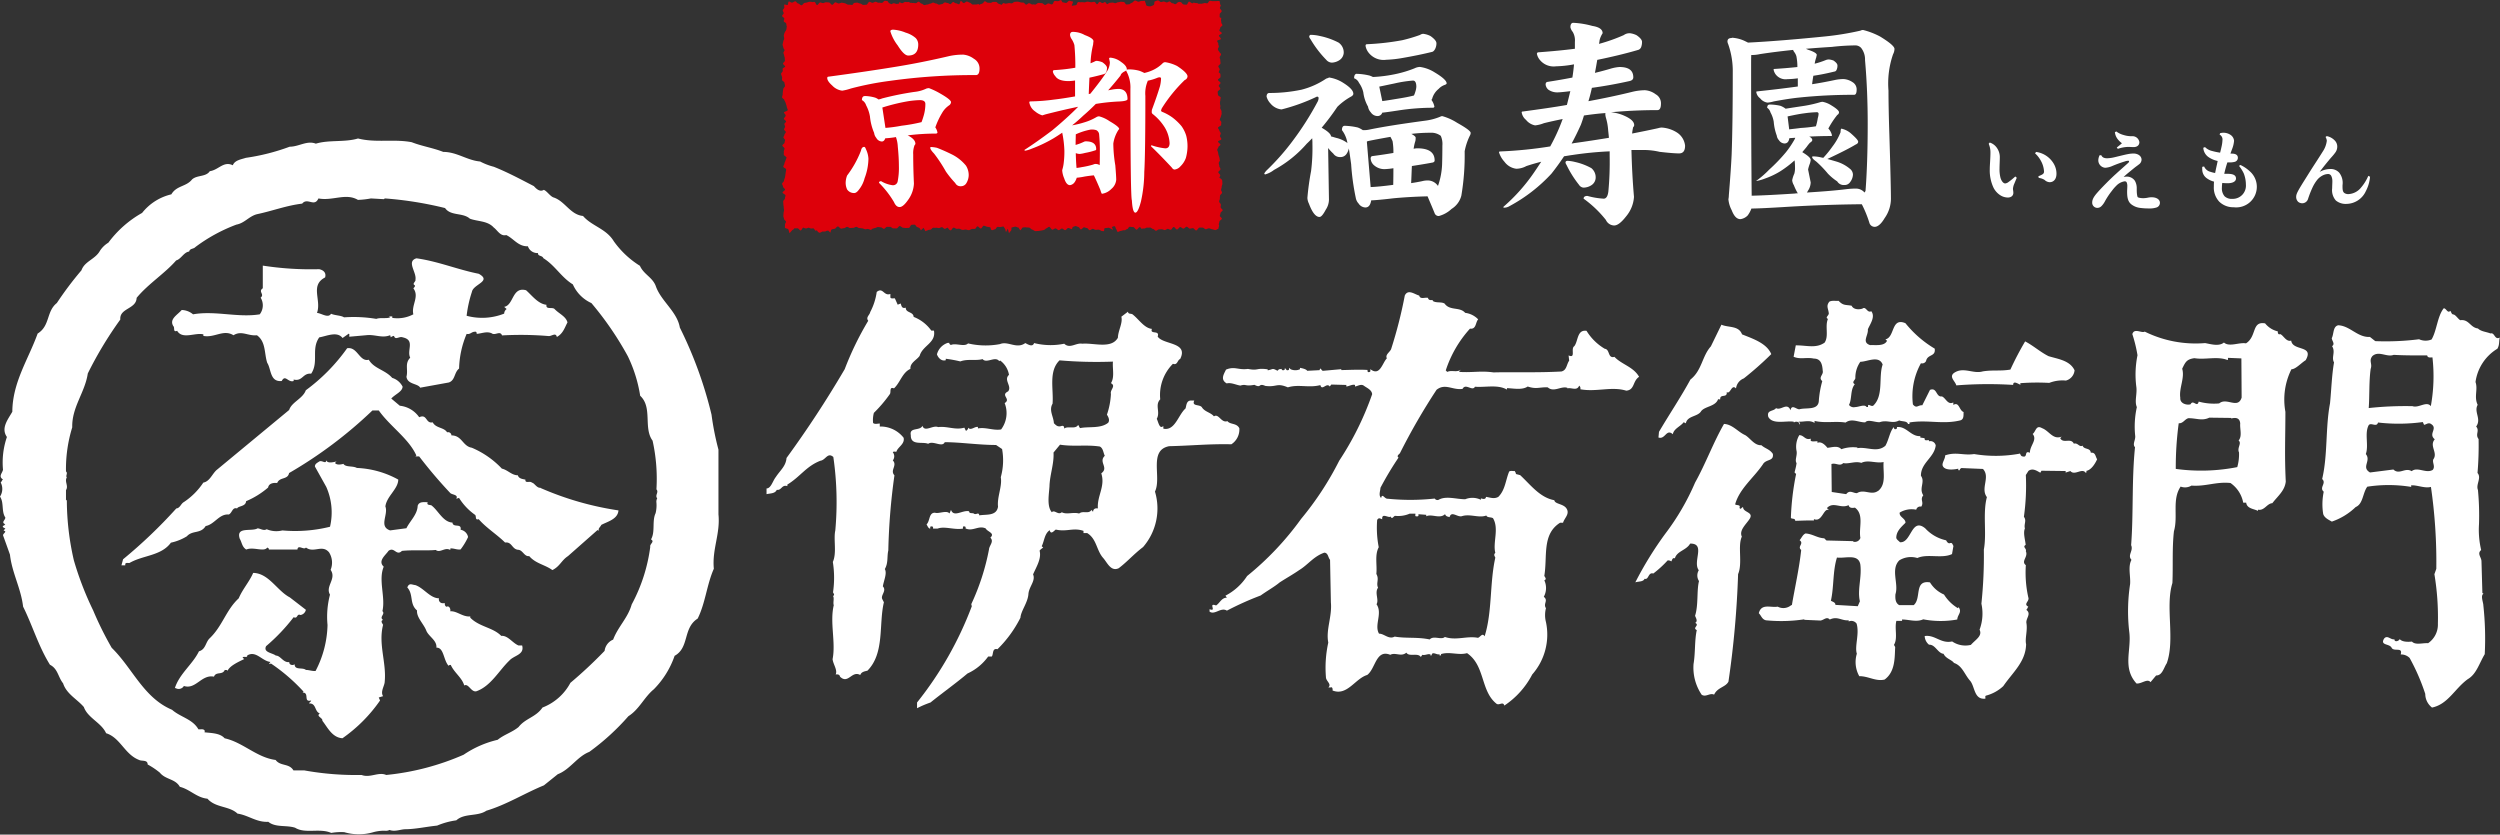
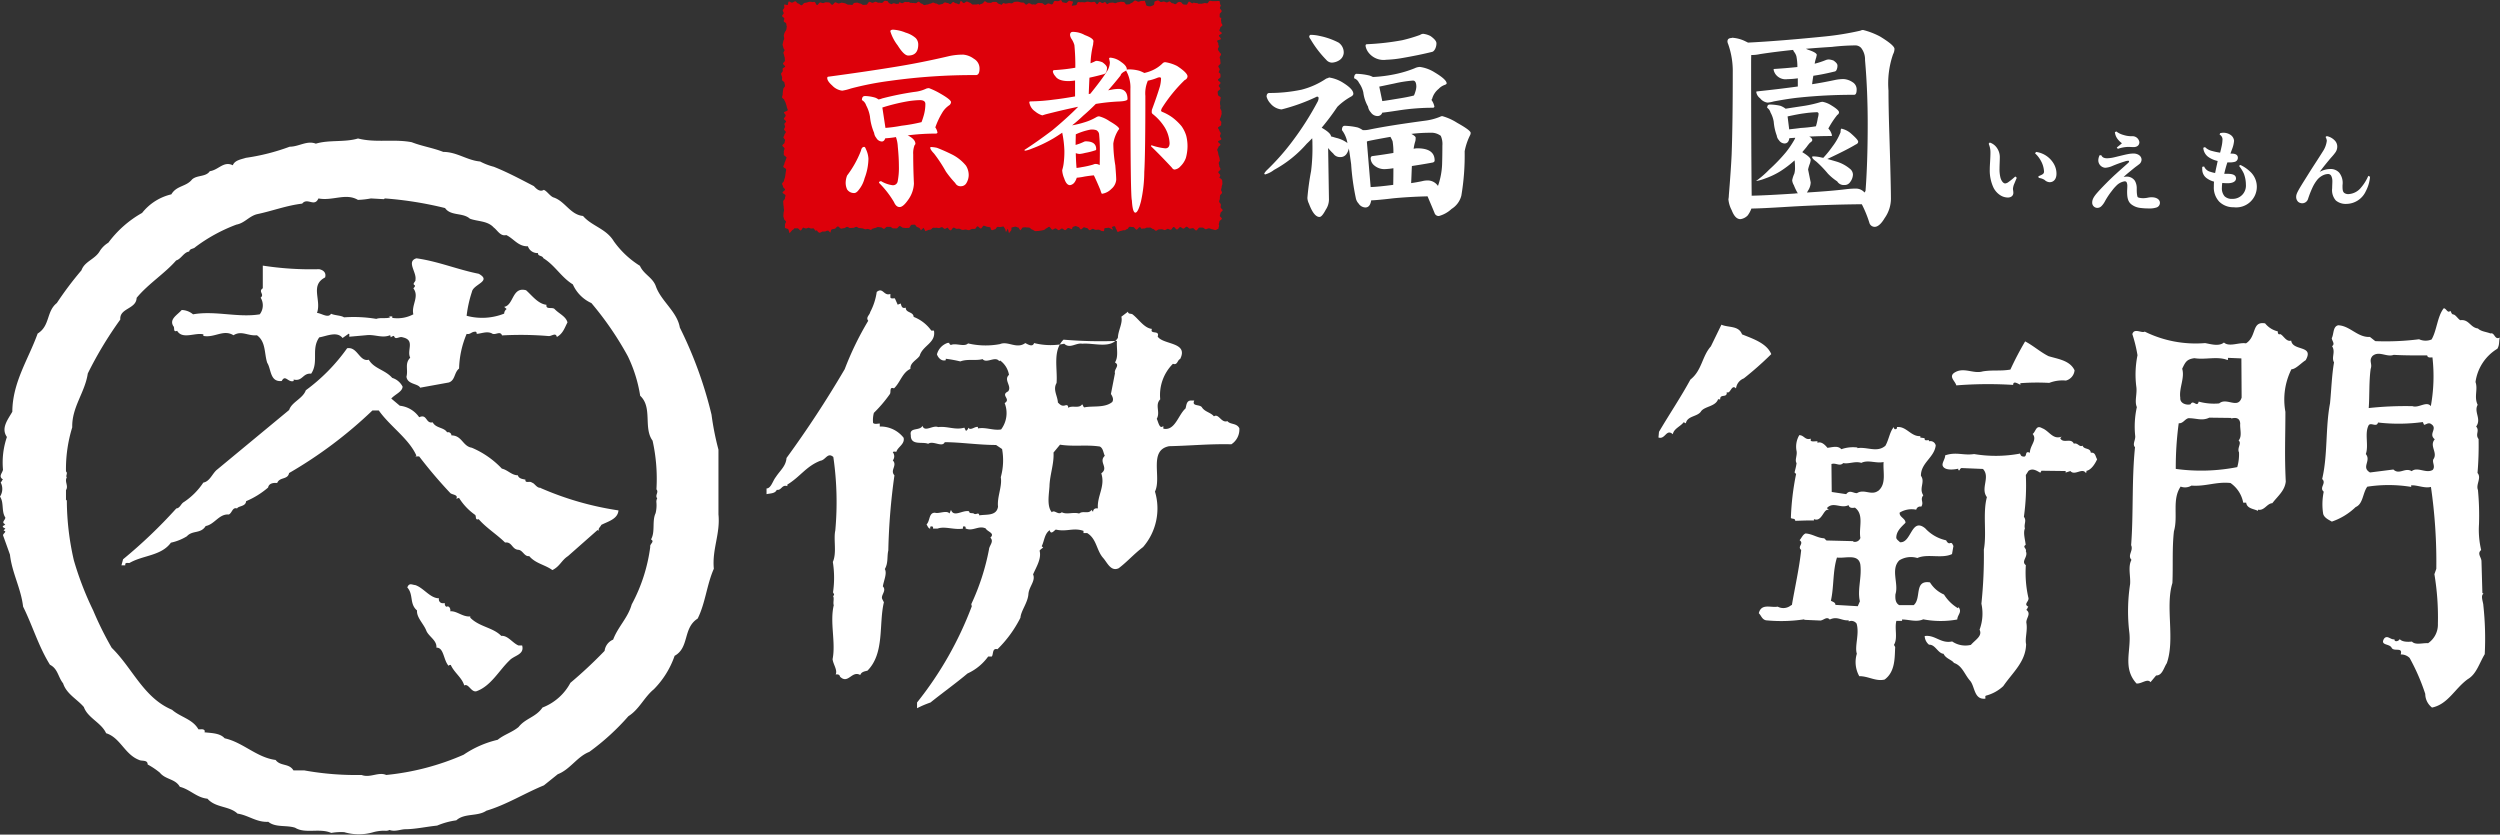
<svg xmlns="http://www.w3.org/2000/svg" width="115.365" height="38.514" viewBox="0 0 115.365 38.514">
  <rect x="0" y="0" width="115.365" height="38.514" fill="#333333" stroke="none" />
  <defs>
    <clipPath id="a">
      <rect width="115.365" height="38.514" fill="none" />
    </clipPath>
  </defs>
  <g clip-path="url(#a)">
    <path d="M19,23.328c.471.184.986.262,1.454.447.631,0,1.1.39,1.7.442a2.9,2.9,0,0,0,.633.244c.643.256,1.244.581,1.849.893.119.131.278.283.458.172.144.055.267.266.431.344.543.163.786.805,1.379.861.409.474,1.062.578,1.42,1.166a4.191,4.191,0,0,0,1.206,1.134c.18.408.6.535.742.964.246.674.978,1.158,1.1,1.886A18.837,18.837,0,0,1,32.834,35.9a12.754,12.754,0,0,0,.32,1.615V40.5c.091.9-.3,1.607-.213,2.51-.326.736-.388,1.583-.746,2.3-.69.436-.374,1.339-1.064,1.718a4.1,4.1,0,0,1-.96,1.545c-.442.36-.672.928-1.171,1.24a10.858,10.858,0,0,1-1.806,1.648c-.565.221-.885.813-1.454,1.03l-.641.515c-.891.364-1.721.891-2.656,1.171-.408.278-1.01.1-1.386.443a3.5,3.5,0,0,0-.886.243c-.5.051-1.013.168-1.488.168-.233.015-.473.125-.709.032a.346.346,0,0,1-.212.036,1.924,1.924,0,0,0-.531.067,2.37,2.37,0,0,1-1.346,0,2.679,2.679,0,0,0-.6.035c-.528-.235-1.2.051-1.663-.238-.4-.134-.908,0-1.241-.275-.544.032-.923-.307-1.421-.378-.377-.361-1.01-.258-1.386-.688-.5-.048-.808-.433-1.274-.548-.212-.378-.66-.326-.924-.654a3.49,3.49,0,0,0-.562-.377c0-.228-.264-.142-.394-.209-.669-.256-.866-1.031-1.524-1.234-.212-.483-.851-.706-1.026-1.208-.312-.366-.8-.6-.958-1.094-.234-.289-.238-.672-.606-.857-.531-.852-.8-1.8-1.24-2.683C.97,43.92.553,43.2.46,42.36c-.106-.3-.214-.6-.321-.895.01-.071.089-.107.107-.171-.018-.018-.035-.047-.071-.031-.009-.056.054-.072.071-.1-.035-.046-.148-.05-.107-.139.055.019.071-.051.107-.067-.216-.085.006-.19,0-.311C.057,40.368.192,39.96,0,39.681a.643.643,0,0,0,.032-.652c.05-.04.05-.1.107-.137-.225-.141-.041-.278,0-.449a3.624,3.624,0,0,1,.18-1.513c-.29-.412.056-.82.25-1.166.007-1.357.74-2.417,1.168-3.607.581-.357.394-1.019.886-1.409A15.749,15.749,0,0,1,3.76,29.237c.143-.415.634-.507.849-.893A1.193,1.193,0,0,1,5,27.964,4.957,4.957,0,0,1,6.558,26.59a2.423,2.423,0,0,1,1.349-.857c.241-.412.689-.347.957-.689.234-.21.639-.107.818-.38.4-.052.638-.483,1.061-.272.09-.234.384-.273.605-.344a9.7,9.7,0,0,0,2.019-.513c.427,0,.8-.3,1.209-.14.6-.185,1.341-.055,1.945-.24.812.211,1.654.013,2.482.173m-1.886,2.594a3.906,3.906,0,0,1-.6.067c-.559-.331-1.168.059-1.822-.067-.189.422-.506-.062-.751.24-.722.085-1.373.337-2.07.484-.381.091-.576.412-.965.484a7.572,7.572,0,0,0-1.893,1.035c-.086.1-.25.053-.287.208-.248.03-.373.348-.6.41-.511.591-1.3,1.088-1.824,1.727-.016.526-.8.468-.753,1A17.48,17.48,0,0,0,4.051,34c-.127.873-.741,1.552-.717,2.483a6.517,6.517,0,0,0-.289,2.036c.1.086-.03.2.039.275-.119.193.09.392-.039.588v.414c-.012.028.021.048.039.067a12.494,12.494,0,0,0,.324,2.758A14.566,14.566,0,0,0,4.3,44.935a15.441,15.441,0,0,0,.855,1.724c.963.939,1.467,2.306,2.786,2.861.389.343.945.423,1.215.9h.1c.093-.013.234.011.18.138.33.037.719.036.93.276.849.187,1.477.887,2.353,1,.22.3.622.143.822.482h.5a13.436,13.436,0,0,0,2.645.211c.4.15.783-.158,1.136,0a11.76,11.76,0,0,0,3.573-.935,4.681,4.681,0,0,1,1.57-.688c.3-.245.665-.342.964-.589.322-.408.8-.452,1.105-.9a2.464,2.464,0,0,0,1.288-1.14A20.655,20.655,0,0,0,27.9,46.8a.645.645,0,0,1,.394-.519c.226-.6.681-1,.856-1.622A7.7,7.7,0,0,0,30.007,42c-.039-.134.224-.237.034-.344.206-.348.038-.845.212-1.208a1.526,1.526,0,0,0,.039-.487.317.317,0,0,1,.036-.2c-.121-.141.089-.281-.036-.414a8.106,8.106,0,0,0-.178-2.247c-.435-.589.009-1.535-.572-2.071A6.487,6.487,0,0,0,28.97,33.2a14.68,14.68,0,0,0-1.679-2.449,1.7,1.7,0,0,1-.856-.862c-.543-.335-.814-.87-1.359-1.208-.056-.143-.264-.077-.248-.239a.459.459,0,0,1-.467-.313c-.444.02-.66-.36-1-.517-.268.073-.414-.233-.572-.343-.289-.322-.737-.276-1.107-.413-.324-.292-.883-.113-1.144-.49a16.729,16.729,0,0,0-2.781-.445l-.04.035Z" transform="translate(0 -16.765)" fill="#fff" />
    <path d="M29.016,46.5c.244.422.837.071,1.213.169v.071c.521.1.926-.319,1.39-.03.373-.237.663.043,1.082,0,.42.3.332.842.475,1.273.189.289.118.893.668.838.171-.321.287.085.551,0v-.068c.415.1.415-.308.808-.27.364-.543-.012-1.127.373-1.676.335-.054.827-.3,1.075.03l.285-.2c.057.026.012.082.029.14l.8-.071c.376-.042.72.153,1.084,0l.028.1a.285.285,0,0,1,.15-.067c.055.22.244,0,.4.067.59.127.174.6.347.939-.264.276-.087.542-.173.877.042.364.533.308.632.507l1.322-.24c.3-.1.242-.461.474-.643a4.364,4.364,0,0,1,.349-1.6c.172.04.216-.1.391-.1.056-.014.08.054.071.1.229-.016.459-.13.69-.029.161.127.391-.14.481.1a15.514,15.514,0,0,1,2.153.03c.128.013.332-.182.376.042.289-.156.363-.435.491-.672-.072-.28-.39-.4-.591-.613-.1-.113-.42.042-.378-.2-.389-.041-.669-.431-.942-.671-.65-.178-.562.685-1.01.767l.114.1a.265.265,0,0,0-.114.211,2.755,2.755,0,0,1-1.733.1,5.5,5.5,0,0,1,.243-1.1c.059-.362.942-.491.316-.838-.977-.194-1.878-.575-2.874-.714-.477.14.014.643-.046.98.033.094-.182.192-.027.267.014.065-.03.091-.071.137.291.39-.1.768,0,1.2a1.564,1.564,0,0,1-.972.165v-.068H38.8l.044.043c-.158.071-.447,0-.636.071a6.388,6.388,0,0,0-1.488-.071c-.144-.094-.409-.081-.6-.166-.128.221-.432-.017-.648-.039.216-.593-.334-1.273.374-1.636.06-.2-.057-.337-.275-.381a14.44,14.44,0,0,1-2.6-.165v1.046c-.23.153.1.279-.1.432a.678.678,0,0,1-.041.77c-1.013.165-2.055-.182-3.077,0a.849.849,0,0,0-.524-.2c-.214.241-.58.42-.389.741.085.067-.031.3.174.221" transform="translate(-20.844 -31.239)" fill="#fff" />
    <path d="M39.663,64.655c-.169.028-.291-.232-.395-.232-.07-.1-.328.053-.3-.142-.136-.029-.307-.044-.35-.2-.286,0-.465-.248-.737-.307a4.119,4.119,0,0,0-1.39-.966c-.421-.068-.448-.568-.938-.568a.154.154,0,0,0-.2-.142c-.144-.238-.52-.182-.663-.461-.336.072-.247-.406-.625-.235a1.244,1.244,0,0,0-.894-.531l-.394-.331c.177-.2.51-.312.523-.549a.8.8,0,0,0-.48-.405c-.331-.377-.835-.419-1.081-.838-.432.114-.519-.616-1-.529a8.495,8.495,0,0,1-1.906,1.938c-.133.384-.655.546-.769.91l-3.324,2.751c-.217.169-.332.548-.637.6a3.178,3.178,0,0,1-.9.9c-.132.071-.176.28-.346.293a22.773,22.773,0,0,1-2.457,2.346l-.075.28h.176v-.069c.043-.071.129-.03.2-.043.618-.36,1.459-.32,1.907-.935a2.332,2.332,0,0,0,.737-.295c.261-.291.637-.1.867-.473.407-.071.623-.574,1.069-.531.161-.083.161-.35.381-.28.054-.124.4-.08.415-.335a3.847,3.847,0,0,0,1.016-.63c.041-.222.3-.222.419-.209.113-.291.489-.139.548-.459a20.131,20.131,0,0,0,3.848-2.89H32.2c.507.725,1.389,1.3,1.735,2.081l-.046.04h.174A21.512,21.512,0,0,0,35.5,64.9c.084.084.389.071.275.265l.128-.042a2.708,2.708,0,0,0,.74.783c.071.056-.016.263.168.2.336.393.87.728,1.216,1.077.334-.042.309.321.623.337.2.025.273.325.491.289.3.35.724.393,1.07.646.348-.171.418-.449.721-.646l1.36-1.2.076.027c-.076-.084.071-.183.1-.266.291-.154.765-.265.792-.669a14.15,14.15,0,0,1-3.6-1.036" transform="translate(-14.721 -42.148)" fill="#fff" />
-     <path d="M41.287,81.1c.2.154.423-.151.667,0v-.067c.127-.032.3.067.476.04a3.026,3.026,0,0,0,.345-.572.424.424,0,0,0-.345-.336c.057-.324-.349-.071-.376-.332-.42-.016-.649-.535-.942-.77-.052-.072-.272,0-.2-.169-.175,0-.4-.042-.463.169-.015.4-.347.685-.52,1.032l-.753.1c-.535-.183-.071-.726-.217-1.105.059-.473.594-.809.594-1.24a4.315,4.315,0,0,0-1.91-.537c-.187-.107-.518-.022-.62-.189-.1.028-.306.071-.39-.042l.073-.067c-.132.025-.419.11-.48-.06,0,.208-.188-.015-.319.06-.1.067-.2.11-.2.232l.523.938a2.905,2.905,0,0,1,.174,1.841,6.633,6.633,0,0,1-2.2.17,1.129,1.129,0,0,1-.721-.055c-.148.086-.278-.029-.419-.042-.276.167-1.013-.1-.826.479.1.166.1.376.3.5.336-.14.826.129.969-.093.034.021.088.038.073.093H34.9c.028-.251.3.043.393-.093.36.275.748-.158,1.066.222a.887.887,0,0,1,.073.809c.287.42-.259.752-.029,1.144a4,4,0,0,0-.114,1.4,4.805,4.805,0,0,1-.551,2.121c-.161.014-.289-.046-.445-.046-.16-.136-.522.028-.522-.264-.087.072-.26.031-.247-.1-.277.04-.4-.3-.621-.3-.159-.127-.594-.142-.448-.435A8.646,8.646,0,0,0,34.726,84.2c.2.094.13-.182.315-.1a.306.306,0,0,0,.249-.242l-.741-.572c-.592-.308-.969-1.117-1.691-1.13-.172.405-.491.751-.666,1.172-.592.547-.749,1.281-1.342,1.846-.193.181-.177.514-.494.6-.289.6-.9,1.031-1.112,1.7h.039a.277.277,0,0,0,.378-.1c.551.179.809-.545,1.388-.43.1-.254.392-.056.5-.313.041.019.1-.021.126.046.1-.238.519-.423.769-.545l-.075-.068c.057-.089.217.039.217-.1.405-.24.678.264,1.069.3l-.073.1.1-.024a8.382,8.382,0,0,1,1.5,1.294l-.043.043c.334,0,.016.463.392.367.014.054-.145.124-.073.136.318,0,.228.376.478.463-.2.125.147.2.114.336.233.291.448.778.929.807a6.967,6.967,0,0,0,1.734-1.742l-.06-.139.2-.061c-.139-.21.075-.483.075-.671.087-.876-.305-1.73-.075-2.621-.031-.062-.139-.182,0-.225-.2-.136.12-.269-.031-.407.151-.643-.2-1.434.061-2.051-.288-.267.089-.532.219-.729.275-.209.36.258.621,0,.505-.054,1.172,0,1.561-.043" transform="translate(-21.175 -55.719)" fill="#fff" />
    <path d="M73.249,100.525c-.274-.108-.493-.473-.8-.444-.384-.394-1.008-.41-1.429-.839v-.059c-.35.034-.624-.264-.924-.236.029-.1-.046-.28-.173-.208a.136.136,0,0,1-.071-.165h-.106a.177.177,0,0,1-.169-.227c-.408,0-.7-.474-1.089-.608-.17-.019-.286-.118-.374.107.3.334.087.753.45,1.063-.03.31.289.6.418.907.1.292.507.458.476.809.349-.014.32.575.563.839.019-.041.06-.041.1-.041.16.359.519.586.621.947.2-.111.318.325.56.267.671-.238,1.046-.962,1.52-1.414.216-.248.71-.264.592-.7Z" transform="translate(-49.319 -70.738)" fill="#fff" />
    <path d="M128.607,57.739c.235.051.235-.254.5-.169V57.5c.6-.366.859-.838,1.522-1.1.252-.032.33-.407.6-.174a14.5,14.5,0,0,1,.091,3.39c-.091.417.077,1.035-.114,1.453a4.629,4.629,0,0,1,.009,1.4c.015.056.1.112,0,.173.068.1-.011.3.034.422-.191.8.1,1.713-.055,2.493.03.246.237.5.143.706.084-.014.182-.006.2.1.379.37.543-.3.934-.076.055-.152.207-.168.332-.2.8-.805.517-2.147.759-3.156l-.071-.14c-.1-.179.217-.39.023-.593.039-.264.205-.6.091-.8.168-.293.092-.572.161-.861a29.115,29.115,0,0,1,.283-3.465c-.222-.233.15-.454-.076-.688a.3.3,0,0,0,0-.376c.044-.059.111-.013.168-.028.053-.209.4-.349.331-.642a1.357,1.357,0,0,0-1.1-.518v-.137c-.1,0-.226.045-.308-.026a1.274,1.274,0,0,1,.036-.467,6.3,6.3,0,0,0,.735-.863c.07-.085-.039-.36.192-.267.289-.265.385-.733.76-.9-.027-.28.289-.406.425-.6.137-.487.764-.592.66-1.166h-.122a1.8,1.8,0,0,0-.815-.633c-.014-.25-.375-.176-.362-.426-.2.067-.207-.123-.235-.192l-.139.055-.13-.291c-.07-.014-.152.032-.208-.039v-.166c-.307.114-.339-.331-.63-.091a2.8,2.8,0,0,1-.3.928c-.023.136-.219.247-.091.4a14.093,14.093,0,0,0-1.085,2.233,48.884,48.884,0,0,1-2.686,4.1c-.028.375-.291.569-.494.879-.142.177-.221.526-.428.527v.264c.166-.042.389-.018.473-.2" transform="translate(-92.774 -35.138)" fill="#fff" />
-     <path d="M166.889,57.17c-.288.109-.406-.373-.625-.218-.145-.179-.4-.2-.544-.4-.087-.179-.5-.036-.364-.331h-.169c-.193.013-.193.224-.233.364-.346.308-.483,1.043-1.023.936l-.006-.125c-.174.175-.233-.207-.3-.331.177-.318-.1-.635.16-.9a2.036,2.036,0,0,1,.587-1.64c.213.08.2-.17.333-.221.4-.792-.785-.646-1.038-1.036.112-.318-.375-.075-.265-.354-.346-.026-.616-.454-.882-.659-.059-.067-.221,0-.221-.136l-.307.233c.071.3-.148.627-.161.972-.3.529-1.113.228-1.641.275-.293-.055-.571.25-.835,0a3.106,3.106,0,0,1-1.391-.03c-.069.208-.293.055-.406,0-.4.293-.794-.11-1.169.048a3.55,3.55,0,0,1-1.473-.032c-.168.178-.571-.035-.794.075-.028-.03-.083-.043-.068-.1h-.073a.753.753,0,0,0-.5.531c.059.162.211.328.407.27l0-.068a6.063,6.063,0,0,1,.672.123c.344-.129.708-.018,1.027-.107.186.222.586-.156.767.094l.043-.029a1.022,1.022,0,0,1,.409.663c-.266.237.155.523-.042.763-.374.182.157.344-.158.539a1.256,1.256,0,0,1-.164,1.216c-.361.061-.709-.116-1.07-.046v-.07c-.165-.026-.318.186-.458.034l0,.068c-.045.025-.056.084-.1.071l-.068-.14c-.418.125-.779-.078-1.211-.025-.237-.107-.622.257-.723-.061-.109.251-.615.05-.537.432-.012.5.541.286.8.4.234-.167.645.189.767-.075.724,0,1.561.129,2.367.129l.278.187a2.89,2.89,0,0,1-.06,1.3c.075.414-.177.914-.127,1.361-.069.442-.544.345-.864.4-.029-.167-.127-.022-.235-.07-.07-.068-.226.018-.237-.119-.3-.069-.706.3-.834-.064l-.07.166c-.13-.166-.5.028-.671-.036-.291,0-.218.375-.387.541.042.063.087.2.169.192v-.072c.016-.039.055-.026.1-.026.042.026.031.072.031.1l.206,0c.325-.126.753.067,1.173,0v-.075c.012-.044.054-.024.094-.024.041.024.028.063.028.091.337.153.6-.158.929,0,.072.152.448.214.213.424.184.182-.051.36-.062.545a10.65,10.65,0,0,1-.817,2.523l.023.1a16.32,16.32,0,0,1-2.526,4.439l0,.265a4.75,4.75,0,0,1,.621-.265c.571-.459,1.163-.88,1.707-1.338a2.4,2.4,0,0,0,.954-.783h.167c.085-.111.01-.4.262-.337a5.463,5.463,0,0,0,1.06-1.453c.023-.322.345-.7.369-1.1.027-.334.343-.61.214-.9.151-.346.4-.735.3-1.094a.515.515,0,0,1,.168-.139l-.069-.07c.123-.238.123-.57.369-.737.057.264.254-.054.294-.026.5.113.792-.106,1.265.058v.1h.169c.448.275.423.8.744,1.156.183.208.352.638.713.466.389-.293.71-.665,1.123-.975a2.719,2.719,0,0,0,.549-2.561c.32-.653-.312-1.911.656-2.094,1.045-.024,1.848-.111,2.87-.088a.818.818,0,0,0,.368-.74c-.124-.248-.419-.163-.548-.325m-5.823,2.406c.194.606-.2,1.034-.157,1.619-.139-.026-.222.043-.222.16l-.072-.091c-.137.21-.389.016-.571.167-.279-.081-.565.063-.8-.06-.169.152-.337-.136-.46,0-.238-.277-.132-.815-.109-1.192.014-.538.217-1.038.187-1.563l.3-.363c.63.1,1.215-.009,1.838.086.157.083.157.288.228.427-.305.294.2.542-.159.807m.442-3.66a3.435,3.435,0,0,1-.185.955c.07.111.141.25.059.372-.348.284-.9.164-1.291.248-.06-.041-.047-.111-.1-.141-.123.2-.434.046-.614.145-.067.059.031-.111-.126-.109-.19.069-.262-.01-.375-.121-.015-.307-.242-.595-.061-.9.051-.675-.192-1.5.321-2a20.179,20.179,0,0,0,2.465.058c-.03.332.085.718-.092.994.25.137-.057.305,0,.5" transform="translate(-110.245 -37.738)" fill="#fff" />
-     <path d="M220.994,51.841c-.334.1-.208-.344-.459-.37a2.437,2.437,0,0,1-.842-.829c-.443-.064-.381.475-.564.708-.182.114.086.581-.264.428l.028.241c-.124.166-.107.442-.36.5-1.153.062-2.135.019-3.133.042-.6-.084-.947.016-1.575-.023-.015-.052.052-.068.069-.1-.212.14-.408,0-.628.1l-.069-.068a5.3,5.3,0,0,1,1.119-1.929c.294.042.249-.292.377-.428a1,1,0,0,0-.6-.3c-.249-.292-.706-.082-.95-.429-.163-.095-.4-.01-.558-.13l.031-.032h-.139a.117.117,0,0,1-.1-.1c-.125-.039-.36.088-.405-.107-.209-.052-.516-.319-.666,0a20.649,20.649,0,0,1-.621,2.441c-.039.162-.3.276-.206.455-.209.211-.319.848-.762.5v.095c-.011.042-.059.042-.1.042-.042-.03-.03-.065-.03-.1-.379-.026-.849,0-1.211.006v-.042l-.835.075c-.095.012-.111-.212-.169-.029l-.568.029c-.054-.095-.335-.136-.335-.136v.065a.534.534,0,0,1-.429,0l-.073-.067v.067c-.012.046-.055.046-.1.046a.533.533,0,0,1-.095-.113v.067a.1.1,0,0,1-.1.046c-.047-.029-.047-.019-.047-.062l-.124.016-.07.069c-.261-.14-.185-.066-.451-.02v-.046c-.556-.077-.41.078-.912-.019-.456.062-.61-.136-1.012.033-.1.211-.273.458.033.636.207-.052.429.071.63.1.284-.085.2.048.647-.035.345.178.16-.1.507.051.545.066.508-.156,1.038.066.5-.156.96.038,1.5-.105.071.289.291-.139.432.066l.074-.091.692.019v.072c.135-.014.279-.111.4-.072v.072c.127-.017.266-.127.4-.043.139.107.376.191.391.4a13.82,13.82,0,0,1-1.519,3.066,14.21,14.21,0,0,1-1.759,2.686,13.6,13.6,0,0,1-2.492,2.636,2.639,2.639,0,0,1-1,.907l.067.092c-.249,0-.328.254-.5.36-.392-.147.059.31-.3.171v.112c.24.176.525-.222.8-.044a14.072,14.072,0,0,1,1.559-.7c.292-.211.635-.4.873-.6.307-.2.6-.36.9-.568.414-.249.662-.633,1.165-.808.181.013.168.222.264.331l.038,1.963c.062.656-.238,1.262-.12,1.856a5.389,5.389,0,0,0-.108,1.6c0,.178.28.317.11.471h.1c.082-.043.11.067.094.139.674.271,1.042-.549,1.6-.716.389-.29.4-1.2,1.065-.93.24-.127.5.108.742-.1.126.21.525-.013.668.2l.069-.1c.14.041.3-.084.388,0l-.025.026h.065c.018-.22.267.01.364-.059v.059h.071v-.059c.4-.127.806.068,1.2-.044.836.566.621,1.73,1.342,2.32.127.128.32-.118.378.1a3.854,3.854,0,0,0,1.288-1.435,2.786,2.786,0,0,0,.634-2.419,1.279,1.279,0,0,1,0-.641c-.142-.211.125-.348-.1-.525a.841.841,0,0,0,.024-.76c.129-.055.027-.139,0-.208.151-.9-.118-1.921.73-2.451h.135c.059-.214.311-.392.169-.639s-.543-.206-.573-.4c-.67-.122-1.1-.716-1.575-1.156l-.2-.053c.013-.068-.043-.084-.043-.137-.083.01-.2-.026-.265.024-.164.39-.179.849-.5,1.168-.193.11-.373.03-.569,0-.015.136-.153.094-.235.07v.066a.889.889,0,0,0-.724-.026c-.416,0-.9-.173-1.24.032a.153.153,0,0,1-.167-.064,10.378,10.378,0,0,1-2.173.008c-.139.016-.252-.28-.3-.032-.128-.123-.04-.312-.032-.471a14.569,14.569,0,0,1,.835-1.395c-.1-.072.01-.141.063-.2a29.038,29.038,0,0,1,1.691-2.928c.4-.318.74.026,1.2-.042.141-.279.459.132.572-.1.485.039,1.056-.113,1.477.133l0-.068c.3.01.7.1.958-.075.4.136.536.023.924.038.28.25.616-.075.907.023V53.3c.167-.058.445.136.542-.127a.153.153,0,0,1,.055.166c.743.137,1.445-.143,2.118.065.4-.033.289-.445.594-.639-.267-.471-.809-.566-1.144-.929m-10.709,7.515c-.042-.344.306-.044.386-.141.069.168.139-.03.21-.03a1.333,1.333,0,0,0,.669-.1h.264c.013.04-.03.1.026.122.04,0,.086.015.116-.026v-.071l.36.027,0,.069c.251-.128.628.137.867-.1.039.111.123.111.209.139.083-.307.361.014.566-.044.376-.123.795.1,1.129-.032.044.108.206.065.308.123.291.483-.015,1.123.108,1.6-.09.087-.034.142,0,.222-.265,1.181-.137,2.509-.495,3.632-.1-.183-.2.039-.307.068-.511-.1-1,.139-1.526-.04-.166.155-.518-.083-.7.115-.574-.121-1.1-.04-1.615-.132-.279.149-.487-.141-.724-.135-.233-.4.176-.933-.115-1.358.125-.209-.1-.527.07-.763-.1-.221.066-.386-.078-.634.042-.418-.083-.873.11-1.233a4.729,4.729,0,0,1-.073-1.257c.067-.123.139-.071.237-.031" transform="translate(-146.481 -35.376)" fill="#fff" />
+     <path d="M166.889,57.17c-.288.109-.406-.373-.625-.218-.145-.179-.4-.2-.544-.4-.087-.179-.5-.036-.364-.331h-.169c-.193.013-.193.224-.233.364-.346.308-.483,1.043-1.023.936l-.006-.125c-.174.175-.233-.207-.3-.331.177-.318-.1-.635.16-.9a2.036,2.036,0,0,1,.587-1.64c.213.08.2-.17.333-.221.4-.792-.785-.646-1.038-1.036.112-.318-.375-.075-.265-.354-.346-.026-.616-.454-.882-.659-.059-.067-.221,0-.221-.136l-.307.233c.071.3-.148.627-.161.972-.3.529-1.113.228-1.641.275-.293-.055-.571.25-.835,0a3.106,3.106,0,0,1-1.391-.03c-.069.208-.293.055-.406,0-.4.293-.794-.11-1.169.048a3.55,3.55,0,0,1-1.473-.032c-.168.178-.571-.035-.794.075-.028-.03-.083-.043-.068-.1h-.073a.753.753,0,0,0-.5.531c.059.162.211.328.407.27l0-.068a6.063,6.063,0,0,1,.672.123c.344-.129.708-.018,1.027-.107.186.222.586-.156.767.094l.043-.029a1.022,1.022,0,0,1,.409.663c-.266.237.155.523-.042.763-.374.182.157.344-.158.539a1.256,1.256,0,0,1-.164,1.216c-.361.061-.709-.116-1.07-.046v-.07c-.165-.026-.318.186-.458.034l0,.068c-.045.025-.056.084-.1.071l-.068-.14c-.418.125-.779-.078-1.211-.025-.237-.107-.622.257-.723-.061-.109.251-.615.05-.537.432-.012.5.541.286.8.4.234-.167.645.189.767-.075.724,0,1.561.129,2.367.129l.278.187a2.89,2.89,0,0,1-.06,1.3c.075.414-.177.914-.127,1.361-.069.442-.544.345-.864.4-.029-.167-.127-.022-.235-.07-.07-.068-.226.018-.237-.119-.3-.069-.706.3-.834-.064l-.07.166c-.13-.166-.5.028-.671-.036-.291,0-.218.375-.387.541.042.063.087.2.169.192v-.072c.016-.039.055-.026.1-.026.042.026.031.072.031.1l.206,0c.325-.126.753.067,1.173,0v-.075c.012-.044.054-.024.094-.024.041.024.028.063.028.091.337.153.6-.158.929,0,.072.152.448.214.213.424.184.182-.051.36-.062.545a10.65,10.65,0,0,1-.817,2.523l.023.1a16.32,16.32,0,0,1-2.526,4.439l0,.265a4.75,4.75,0,0,1,.621-.265c.571-.459,1.163-.88,1.707-1.338a2.4,2.4,0,0,0,.954-.783h.167c.085-.111.01-.4.262-.337a5.463,5.463,0,0,0,1.06-1.453c.023-.322.345-.7.369-1.1.027-.334.343-.61.214-.9.151-.346.4-.735.3-1.094a.515.515,0,0,1,.168-.139l-.069-.07c.123-.238.123-.57.369-.737.057.264.254-.054.294-.026.5.113.792-.106,1.265.058v.1h.169c.448.275.423.8.744,1.156.183.208.352.638.713.466.389-.293.71-.665,1.123-.975a2.719,2.719,0,0,0,.549-2.561c.32-.653-.312-1.911.656-2.094,1.045-.024,1.848-.111,2.87-.088a.818.818,0,0,0,.368-.74c-.124-.248-.419-.163-.548-.325m-5.823,2.406c.194.606-.2,1.034-.157,1.619-.139-.026-.222.043-.222.16l-.072-.091c-.137.21-.389.016-.571.167-.279-.081-.565.063-.8-.06-.169.152-.337-.136-.46,0-.238-.277-.132-.815-.109-1.192.014-.538.217-1.038.187-1.563l.3-.363c.63.1,1.215-.009,1.838.086.157.083.157.288.228.427-.305.294.2.542-.159.807m.442-3.66c.07.111.141.25.059.372-.348.284-.9.164-1.291.248-.06-.041-.047-.111-.1-.141-.123.2-.434.046-.614.145-.067.059.031-.111-.126-.109-.19.069-.262-.01-.375-.121-.015-.307-.242-.595-.061-.9.051-.675-.192-1.5.321-2a20.179,20.179,0,0,0,2.465.058c-.03.332.085.718-.092.994.25.137-.057.305,0,.5" transform="translate(-110.245 -37.738)" fill="#fff" />
    <path d="M277.99,59.344c.042-.262.359-.36.5-.556l.1.052c.064-.344.511-.3.687-.532.154-.264.7-.228.806-.6.009.042.053.026.093.023-.018-.273.336-.039.3-.335.171.126.218-.39.429-.166a.568.568,0,0,1,.36-.463,15.618,15.618,0,0,0,1.267-1.121c-.214-.51-.858-.711-1.349-.912-.155-.416-.626-.3-.951-.446l-.487,1c-.411.458-.409,1.11-.945,1.533-.426.788-.986,1.623-1.449,2.411l-.025.262c.32.107.358-.426.665-.149" transform="translate(-200.795 -39.305)" fill="#fff" />
-     <path d="M275.99,76.392c.738-.009.1.833.4,1.23a.471.471,0,0,0,.01.5c-.111.436-.022,1.106-.181,1.6.03.094.142.246.006.33.225.111-.153.223.072.332-.107.5-.058,1.025-.149,1.567a2.238,2.238,0,0,0,.377,1.418c.2.123.376-.1.572-.006.164-.345.527-.339.662-.6a43.674,43.674,0,0,0,.445-4.961c.217-.515-.03-1.286.173-1.73-.139-.3.206-.572.369-.835.178-.308-.307-.274-.311-.522-.071-.014-.1.141-.167.029.066-.167-.139-.1-.2-.163.2-.724.848-1.213,1.277-1.841.147-.265.516-.128.463-.487-.151-.224-.349-.238-.529-.4-.32.018-.505-.316-.744-.464-.336-.146-.589-.5-.981-.518-.491.851-.843,1.825-1.332,2.7a11.194,11.194,0,0,1-1.379,2.368,16.374,16.374,0,0,0-1.382,2.243c.153-.054.36-.014.43-.167.192.069.16-.318.4-.241a4.955,4.955,0,0,0,.663-.606.249.249,0,0,1,.169.047c.043-.075.051-.185.165-.143.093-.336.522-.366.7-.673" transform="translate(-197.998 -51.308)" fill="#fff" />
-     <path d="M297.091,55.315c-.143,0-.355-.248-.406.045-.157-.39-.446.032-.669-.1-.125.165-.443.074-.357.405.2.368.821.164,1.172.222v.027l.026,0c.084-.055.254-.029.238.111l.029-.043c.011-.042-.043-.068-.072-.1.238.026.5-.092.741.061l0-.093c.487.116.971,0,1.432.077.292-.213.588-.006.907-.009.119-.156.447,0,.665-.007.349-.128.586.091.9-.083.145.059.364.016.409.166h.068v-.072c.82-.137,1.53.1,2.334-.094.2-.045.15-.28.164-.388-.21-.071-.2-.493-.475-.327l0-.115c-.261.131-.351-.214-.53-.279-.278.043-.214-.432-.548-.3l-.353.708c-.208-.01-.261.169-.434-.037a3.137,3.137,0,0,1,.37-1.9.205.205,0,0,0,.236-.1c.069-.335.456-.189.4-.575a5.024,5.024,0,0,1-1.35-1.173c-.671-.285-.479.653-.925.744l.075.067c-.126.263-.543.185-.778.2-.407-.132-.076-.445-.107-.73.109-.254.355-.575.158-.834-.193.1-.241-.248-.407-.121-.165.055-.414.048-.5-.133-.274-.053-.386.006-.6-.227-.136.016-.307-.03-.43.042-.155.2-.051.3-.024.529.018.1-.192.2-.038.264-.148.338.051.785-.154,1.094-.4.283-.834.12-1.331.127l-.1.526c.311.136.6.01.934.084.339,0,.392.293.41.566.046.181-.222.3-.021.474a4.438,4.438,0,0,0-.158.887c-.01.483-.582.322-.9.413m2.563-1.153c-.183-.108.036-.192.021-.305a1.265,1.265,0,0,1,.23-.734c.318,0,.857-.315,1.03.127-.2.572.059,1.438-.437,1.9-.113.058-.257-.15-.238.058l-.068,0c-.088-.14-.364.006-.531.006a.27.27,0,0,1-.279-.1c.147-.292.049-.692.27-.958" transform="translate(-214.059 -36.427)" fill="#fff" />
    <path d="M301.956,72.075v-.067h-.1a.074.074,0,0,1-.1-.093l-.2-.028v-.068c-.431.031-.642-.464-1.077-.417v.056a.1.1,0,0,1-.1.043.1.1,0,0,1-.042-.1c-.19.2-.23.582-.393.864-.386.334-.846.036-1.293.111v-.031a1.624,1.624,0,0,0-.738.079c-.168-.177-.4-.092-.642-.063-.1-.124-.279-.313-.461-.23v-.071c-.1-.012-.222.031-.311-.023v-.1c-.262.087-.307-.163-.528-.161a1.043,1.043,0,0,0-.132.7c.059.216-.091.442.006.59-.026.2-.065.3-.092.433l.071.068a12.1,12.1,0,0,0-.241,2.024c.025.067.2,0,.2.137.319-.006.54-.022.863-.014v-.064c.386.164.452-.56.7-.409l-.1-.1c.294-.322.644.046,1-.137.028.14.168.14.291.116.44.32.166.93.254,1.4a.272.272,0,0,1-.331.171v-.024l-1.237-.031-.1-.1c-.332-.018-.528-.2-.863-.224-.139.059-.182.214-.276.31.226.162-.122.288.075.452-.087.83-.291,1.734-.43,2.544H295.6a.554.554,0,0,1-.626.071c-.307.062-.757-.169-.871.305.111.1.141.286.335.326a7.139,7.139,0,0,0,1.766-.046v.024l.739.032c.154-.01.29-.206.434-.045.358-.171.541.064.873.034v.054a.3.3,0,0,1,.366.1c.14.471-.1,1.042.011,1.388a1.327,1.327,0,0,0,.112,1.037c.417-.006.768.256,1.17.155.5-.366.461-1.03.487-1.5l-.056-.1c.187-.306.016-.763.112-1.109h.262v-.062c.321,0,.67.135.976-.008a4.252,4.252,0,0,0,1.571.008c.013-.231.233-.332.063-.567l-.039.043a1.93,1.93,0,0,1-.636-.628,1.409,1.409,0,0,1-.647-.56c-.751-.119-.379.735-.751,1.049l-.668,0c-.186-.1-.187-.319-.176-.5.162-.486-.234-1.149.179-1.566a1.021,1.021,0,0,1,.833-.108c.471-.212,1.13.044,1.6-.182l.066-.376c-.043-.053-.047-.177-.171-.123-.083.016-.14-.083-.167-.136a1.833,1.833,0,0,1-.965-.553c-.647-.525-.633.694-1.166.641-.054-.063-.152-.117-.169-.2,0-.294.206-.483.423-.695.015-.2-.293-.261-.267-.471a1.056,1.056,0,0,1,.765-.134.186.186,0,0,1,.231-.141c.139-.211-.072-.314.094-.523-.214-.333.1-.613-.108-.9-.009-.6.615-.839.682-1.4a.251.251,0,0,0-.312-.193m-3.185,7.376-.1.234-1.032-.061c0-.124-.123-.135-.208-.193.145-.65.081-1.37.28-1.992.38.052.986-.191,1.078.32.075.6-.143,1.162-.022,1.692m.846-5.092c-.321.236-.642-.1-.976.107-.167.017-.332-.175-.5.048l-.668-.1-.013-1.29c.211-.071.378.126.545-.044.264.054.552-.105.833-.009.318-.157.67.035,1.029-.039-.035.472.139,1.009-.248,1.331" transform="translate(-212.941 -51.695)" fill="#fff" />
    <path d="M329.218,59.079c.013-.208.238-.029.339,0l-.01-.071a10.28,10.28,0,0,1,1.338-.014,1.667,1.667,0,0,1,.768-.107.54.54,0,0,0,.4-.473c-.212-.458-.769-.521-1.2-.653-.379-.188-.705-.487-1.081-.682a14.3,14.3,0,0,0-.68,1.3c-.443.079-.833.01-1.28.085-.443.13-.9-.237-1.336.081-.219.185.076.377.119.564a18.7,18.7,0,0,1,2.629-.022" transform="translate(-236.32 -41.325)" fill="#fff" />
    <path d="M329.535,72.618c-.019-.25-.321-.137-.379-.332l.042-.02c-.207.135-.237-.13-.446-.071-.141-.289-.488.02-.63-.255l.067-.07c-.411.156-.572-.269-.907-.392-.282-.163-.28.159-.431.269.228.271-.129.528-.128.87-.277-.133-.08.237-.333.167-.111-.008-.114-.177-.141-.128a6.074,6.074,0,0,1-2.1.018c-.5.076-.824-.115-1.335.06,0,.165-.138.319-.121.458.069.261.533.2.726.157v.07h.073c-.018-.062.042-.07.065-.1l1,.042c.354.376-.128.892.182,1.3-.2.748,0,1.662-.14,2.418a21.118,21.118,0,0,1-.113,2.5,2.126,2.126,0,0,1-.085,1.2c.144.29-.188.459-.4.7a1.078,1.078,0,0,1-.865-.158c-.523.115-.793-.32-1.267-.249a.537.537,0,0,0,.2.4c.289-.018.408.4.671.419.1.225.384.275.479.422.389.126.495.548.75.827.224.274.173.881.7.821.012-.044-.028-.112.027-.139a1.853,1.853,0,0,0,.8-.44c.439-.641,1.034-1.119,1.053-1.933-.06-.26.072-.628.015-.969-.043-.221.248-.43-.007-.617.056-.05.053-.1.094-.146-.247-.123.067-.251,0-.425a5.257,5.257,0,0,1-.115-1.491c-.238-.183.121-.38,0-.644.05-.125-.171-.193-.008-.291-.012-.2-.128-.55-.034-.76-.059-.193.092-.357-.047-.536a10.391,10.391,0,0,0,.089-1.929l.121-.19c.193-.141.379-.008.548.085l.053-.093,1.115.014,0,.072.219-.072c.2.234.54-.164.71.084.043-.01.029-.052.029-.092.222-.042.4-.323.495-.535-.086-.136-.072-.334-.3-.3" transform="translate(-233.052 -51.721)" fill="#fff" />
    <path d="M396.079,52.7c-.2-.08-.435-.087-.581-.231-.357-.041-.409-.437-.815-.381-.1-.055-.218-.254-.316-.264s-.087-.11-.146-.166c-.123.13-.184-.124-.3-.12-.294.367-.318,1.023-.561,1.439a.721.721,0,0,1-.577-.01,12.159,12.159,0,0,1-2.022.087l-.246-.194c-.572.032-.914-.513-1.461-.538-.252.051-.2.405-.3.593.006.129.166.266.014.37.173.276-.044.509.09.751-.107.616-.121,1.259-.185,1.889-.216,1.126-.1,2.39-.363,3.493.217.193-.155.392.073.584a2.826,2.826,0,0,0-.026,1.021c.048.186.261.278.4.359a2.961,2.961,0,0,0,1.1-.672c.346-.142.321-.649.536-.939a6.449,6.449,0,0,1,2.028.01l-.006-.072c.28-.022.621.15.915.072a24.061,24.061,0,0,1,.248,3.78l-.088.247a12.121,12.121,0,0,1,.161,2.285,1.038,1.038,0,0,1-.452.9c-.251-.019-.585.1-.745-.075-.17.018-.452.025-.565-.115-.039.1-.251.154-.242.01-.179.034-.327-.218-.479-.031-.2.331.264.218.352.431.115.181.521-.059.414.3a.551.551,0,0,1,.414.163,9.549,9.549,0,0,1,.72,1.657.8.8,0,0,0,.312.63c.74-.154,1.045-.871,1.65-1.311.4-.23.529-.733.783-1.152a14.247,14.247,0,0,0-.064-2.25c0-.141-.148-.463.014-.545a.088.088,0,0,1-.059-.032l-.042-1.469c-.006-.18-.215-.349-.014-.509a4.06,4.06,0,0,1-.1-1.194,12.379,12.379,0,0,0-.049-1.579c-.107-.254.179-.561-.02-.784a14.779,14.779,0,0,0,.05-1.566c-.171-.221.063-.371-.112-.578.257-.352-.119-.67.07-1-.179-.367.021-.714-.1-1.052a2.133,2.133,0,0,1,1.01-1.538c.11-.192.062-.344.11-.516-.246.133-.23-.263-.438-.185m-2.632,5.811c-.052.147.108.328-.026.483-.306.182-.7-.164-.971.059-.3-.191-.57.187-.842-.078l-1.08.137c-.419-.246.068-.532-.193-.851.144-.4-.069-.951.132-1.33.108-.146.367.117.431-.125a8.248,8.248,0,0,0,2.067-.021l.058.128c.1-.014.164-.093.279-.063.414.214-.115.467.215.73-.268.311.161.621-.07.929m-.113-2.457c-.19-.254-.559.1-.843,0a15.852,15.852,0,0,0-2.022.087c.042-.559.009-1.228.09-1.808.089-.246-.1-.369.081-.592.3-.262.657.069.982-.055.5.03,1.028.026,1.545.026.02.123.146.092.243.092a7.682,7.682,0,0,1-.076,2.253" transform="translate(-281.152 -37.312)" fill="#fff" />
    <path d="M363.378,54.847c-.236.079-.375-.272-.516-.3-.083.046-.115-.068-.1-.124a1.072,1.072,0,0,1-.59-.371c-.633-.109-.372.6-.882.923-.315-.058-.771.182-1.017-.039-.23.191-.6.075-.869.026a5.294,5.294,0,0,1-2.787-.53c-.135.091-.482-.185-.571.116a6.552,6.552,0,0,1,.238.975,4.444,4.444,0,0,0-.056,1.441c.051.334-.092.685.026.952a4.138,4.138,0,0,0-.075,1.337c.017.186-.14.379-.01.514-.155,1.517-.067,3.077-.179,4.52.117.264-.185.461.016.678-.173.321-.032.756-.064,1.125a8.257,8.257,0,0,0-.038,2.2c.11.838-.329,1.657.336,2.382.242.017.5-.245.645-.063l.259-.309c.285.008.356-.367.492-.566.39-1.106-.078-2.606.259-3.7.035-.757-.018-1.624.071-2.39.2-.69-.1-1.453.309-2.06a.573.573,0,0,0,.5-.046c.648.051,1.153-.19,1.8-.119a1.419,1.419,0,0,1,.587.906l.137,0c.035.282.361.284.545.381V62.65c.294.061.411-.286.662-.3.243-.321.577-.572.62-1-.061-1.224-.017-2.046-.017-3.219a3.136,3.136,0,0,1,.278-1.961c.194,0,.442-.283.658-.419.406-.708-.6-.406-.668-.9M360.968,60a2.148,2.148,0,0,1-.08.685,8.607,8.607,0,0,1-2.838.083,15.244,15.244,0,0,1,.136-2.107c.2.017.273-.183.442-.232.363-.007.635.139.969-.026l1.013.013,0,.026c.179-.046.393-.053.414.232-.022.258.1.578-.075.784.158.126-.076.329.016.542m.124-2.523c-.172.548-.692-.025-1.035.269a2.652,2.652,0,0,1-.946-.084c-.072.3-.254-.119-.375.124-.162.052-.5-.026-.474-.3-.068-.438.216-.919.087-1.341.149-.305.2-.435.564-.487.487.085,1.066-.1,1.523.085.044-.017.024-.059.024-.1l.621.026Z" transform="translate(-257.647 -39.13)" fill="#fff" />
    <path d="M214.4,7.689A1.658,1.658,0,0,1,215,7.9c.35.211.526.389.526.542,0,.052-.043.1-.129.143a2.872,2.872,0,0,0-.608.458,11.206,11.206,0,0,1-.724.965c.288.165.43.3.43.4.08.02.161.046.243.069a1.4,1.4,0,0,1,.487.217.045.045,0,0,1,.032.029c-.006-.035-.013-.062-.02-.091a1.325,1.325,0,0,0-.236-.513c0-.136.043-.2.129-.2a3,3,0,0,1,.6.078,1.065,1.065,0,0,1,.234.123H216a1.174,1.174,0,0,0,.29-.032c.6-.123,1.442-.256,2.549-.405a2.665,2.665,0,0,0,.7-.185.207.207,0,0,1,.09-.026,2.528,2.528,0,0,1,.687.309c.418.233.624.387.624.464a.235.235,0,0,1-.018.091,2.814,2.814,0,0,0-.259.759,11.116,11.116,0,0,1-.153,2.05,1.017,1.017,0,0,1-.451.61,1.377,1.377,0,0,1-.586.328.2.2,0,0,1-.2-.142c-.1-.247-.21-.5-.322-.767-.537.013-1.064.042-1.583.091-.5.06-.839.089-1.018.095-.034.218-.124.328-.267.328a.388.388,0,0,1-.314-.182.5.5,0,0,1-.13-.259,10.913,10.913,0,0,1-.214-1.556c-.039-.283-.071-.519-.107-.727a.7.7,0,0,1-.108.256.332.332,0,0,1-.29.142.365.365,0,0,1-.32-.162,2.007,2.007,0,0,1-.237-.256l.038,2.386a.851.851,0,0,1-.146.458c-.117.224-.214.338-.291.338-.171,0-.337-.208-.487-.614a.656.656,0,0,1-.071-.265,11.847,11.847,0,0,1,.17-1.238,8.421,8.421,0,0,0,.062-1.253,2.11,2.11,0,0,0-.011-.262c-.083.087-.165.172-.246.246a5.455,5.455,0,0,1-1.515,1.215,1.193,1.193,0,0,1-.406.208c-.019,0-.036-.014-.045-.042a.7.7,0,0,1,.108-.143,10.938,10.938,0,0,0,1.173-1.321,13.78,13.78,0,0,0,1.192-1.87.434.434,0,0,0,.035-.143c0-.052-.026-.071-.078-.071a8.616,8.616,0,0,1-1.632.591.758.758,0,0,1-.513-.277.729.729,0,0,1-.177-.314c0-.11.047-.168.128-.168a7.17,7.17,0,0,0,1.475-.15,3.624,3.624,0,0,0,1.147-.513c.092-.029.129-.046.129-.052m-.838-1.968a1.886,1.886,0,0,1,.409.051,3.348,3.348,0,0,1,.871.306.551.551,0,0,1,.238.483.436.436,0,0,1-.171.309.678.678,0,0,1-.386.133.356.356,0,0,1-.252-.133,4.882,4.882,0,0,1-.727-.955.241.241,0,0,1-.057-.11c.01-.055.036-.085.076-.085m2.125,1.8a2.835,2.835,0,0,1,.588.081,1.05,1.05,0,0,1,.152.065,6.473,6.473,0,0,0,1.094-.146,5.2,5.2,0,0,0,.83-.256.579.579,0,0,1,.247-.062,1.708,1.708,0,0,1,.676.25c.374.224.555.392.555.509,0,.023-.021.039-.072.065a.689.689,0,0,0-.3.192.874.874,0,0,0-.3.464.065.065,0,0,1-.034.035.787.787,0,0,1,.142.319.071.071,0,0,1-.064.049,10.426,10.426,0,0,0-1.615.127c-.344.052-.584.087-.728.1a.223.223,0,0,1-.214.156.371.371,0,0,1-.313-.169.5.5,0,0,1-.13-.266,1.771,1.771,0,0,1-.217-.655,1.2,1.2,0,0,0-.2-.442.393.393,0,0,0-.225-.211c0-.137.044-.208.134-.208m3.07-1.841a.952.952,0,0,1,.32.1c.181.127.275.24.275.335a.585.585,0,0,1-.048.234c-.042.091-.092.147-.151.162-.445.11-.9.2-1.375.283a5.353,5.353,0,0,1-.742.081.881.881,0,0,1-.818-.332.708.708,0,0,1-.137-.305c0-.055.019-.081.072-.081a11.7,11.7,0,0,0,1.624-.185,7.173,7.173,0,0,0,.818-.243.278.278,0,0,1,.161-.052m-2.44,7.072c.271-.01.616-.046,1.031-.1h.011c.006-.276.008-.532.008-.769a3.3,3.3,0,0,1-.407.042.722.722,0,0,1-.47-.165.447.447,0,0,1-.173-.319c0-.065.022-.107.074-.117.343-.045.672-.094.976-.146a3.065,3.065,0,0,0-.038-.543,1.937,1.937,0,0,0-.1-.2c-.42.075-.775.139-1.053.2a.1.1,0,0,0-.034.026Zm.537-3.967c.182-.023.394-.058.646-.1.328-.052.6-.1.815-.159a1.11,1.11,0,0,0,.064-.172.891.891,0,0,0,.046-.227c0-.188-.051-.289-.155-.289a5.779,5.779,0,0,0-.871.137c-.291.059-.52.11-.684.142Zm1.323,3.786c.193-.027.364-.059.516-.091a1.03,1.03,0,0,1,.258-.033.569.569,0,0,1,.451.224.108.108,0,0,1,.022.029,3.413,3.413,0,0,0,.191-1.01c.007-.26.012-.545.012-.851a.919.919,0,0,0-.074-.451.722.722,0,0,0-.484-.142,7.016,7.016,0,0,0-.874.053c.129.071.2.126.2.181a1.078,1.078,0,0,1-.012.14,1.921,1.921,0,0,0-.082.366.775.775,0,0,1,.169-.022c.533,0,.8.188.8.561,0,.055-.043.091-.118.1-.322.061-.636.11-.932.156-.012.226-.019.489-.034.786" transform="translate(-153.075 -4.114)" fill="#fff" />
-     <path d="M256.751,4.3a.937.937,0,0,1,.312.094c.164.114.248.217.248.305a.674.674,0,0,1-.032.217.225.225,0,0,1-.129.149c-.617.182-1.253.331-1.905.465-.035.2-.069.405-.107.6.258-.063.5-.127.743-.2a1.9,1.9,0,0,1,.385-.071c.434,0,.642.159.642.477,0,.088-.058.15-.193.176-.6.133-1.171.234-1.718.309-.046.216-.1.422-.16.616.681-.127,1.369-.269,2.065-.442a2.612,2.612,0,0,1,.537-.065.915.915,0,0,1,.5.186.474.474,0,0,1,.246.421c0,.208-.052.311-.161.311-.744,0-1.464.036-2.149.1a1.874,1.874,0,0,1,.625.163q.45.2.449.428a.116.116,0,0,1-.047.095,2.2,2.2,0,0,0-.048.295c.451-.087.847-.169,1.2-.247a.623.623,0,0,1,.169-.029,1.49,1.49,0,0,1,.711.236.827.827,0,0,1,.364.6c0,.24-.094.357-.275.357s-.473-.023-.9-.072a3.276,3.276,0,0,0-.667-.085h-.633c.017.705.053,1.43.117,2.163a1.553,1.553,0,0,1-.363.9c-.217.279-.4.42-.551.42a.431.431,0,0,1-.384-.257,5.12,5.12,0,0,0-1.027-.98c0-.085.064-.127.175-.127a3.562,3.562,0,0,0,.751.127c.119,0,.191-.117.217-.338a14.718,14.718,0,0,0,.06-1.63V9.751a16.147,16.147,0,0,0-1.705.166c-.135.017-.267.043-.4.062-.187.282-.381.548-.58.8a7.387,7.387,0,0,1-1.938,1.5.476.476,0,0,1-.279.071V12.31a8.268,8.268,0,0,0,1.423-1.6c.116-.168.219-.328.321-.48-.23.059-.459.124-.686.2a.991.991,0,0,1-.466.124.8.8,0,0,1-.547-.325,1.147,1.147,0,0,1-.251-.435c0-.025.023-.039.076-.039a19.5,19.5,0,0,0,2.288-.231,8.669,8.669,0,0,0,.575-1.265c-.283.058-.575.12-.871.194a1.466,1.466,0,0,1-.4.1.705.705,0,0,1-.421-.254.558.558,0,0,1-.2-.35c0-.026.023-.039.076-.039.735-.1,1.407-.194,2.01-.3.057-.214.106-.425.16-.636-.3.036-.5.056-.612.056a.7.7,0,0,1-.4-.124.353.353,0,0,1-.129-.236c0-.073.028-.114.085-.124.394-.061.776-.126,1.15-.2.033-.2.058-.406.075-.61a5.041,5.041,0,0,1-.829.091.822.822,0,0,1-.751-.3.622.622,0,0,1-.131-.271c0-.054.03-.077.089-.077.627-.046,1.183-.1,1.663-.162V4.7a.774.774,0,0,0-.1-.461.51.51,0,0,1-.107-.214c0-.136.048-.205.132-.205a3.932,3.932,0,0,1,.878.143c.318.049.477.162.477.338a1.047,1.047,0,0,0-.14.319,1.436,1.436,0,0,1-.027.172,7.99,7.99,0,0,0,1.144-.406.439.439,0,0,1,.256-.085m-2.87,5.886a1.781,1.781,0,0,1,.352.052,2.819,2.819,0,0,1,.763.286.546.546,0,0,1,.2.464.423.423,0,0,1-.169.306.673.673,0,0,1-.4.13.277.277,0,0,1-.2-.13,4.822,4.822,0,0,1-.578-.922.258.258,0,0,1-.044-.1c0-.055.032-.081.076-.081m1.927-1.065c-.009-.117-.022-.227-.035-.348a2.57,2.57,0,0,0-.107-.591.738.738,0,0,1-.024-.155c0-.03.006-.049.014-.049-.338.023-.672.065-1,.113-.042.149-.091.289-.14.423-.136.3-.28.6-.429.87a.886.886,0,0,0,.119-.02c.575-.078,1.107-.163,1.6-.243" transform="translate(-181.538 -2.767)" fill="#fff" />
    <path d="M289.074,5.371a1.587,1.587,0,0,1,.658.182.561.561,0,0,1,.085.043c.992-.049,2.185-.147,3.573-.286a13.235,13.235,0,0,0,1.619-.266.236.236,0,0,1,.128-.029,3.453,3.453,0,0,1,.777.3c.457.279.68.474.664.584a.531.531,0,0,1-.064.233,4.117,4.117,0,0,0-.212,1.679c0,.419.01,1.094.041,2.039.05,1.611.072,2.6.072,2.958a1.567,1.567,0,0,1-.292.89c-.157.266-.316.4-.457.4a.255.255,0,0,1-.238-.162,5.358,5.358,0,0,0-.357-.881c-1.122.01-2.239.049-3.344.114-.877.054-1.465.084-1.75.084a1.289,1.289,0,0,1-.172.319.579.579,0,0,1-.333.171c-.171,0-.3-.139-.408-.419a1.329,1.329,0,0,1-.149-.5.912.912,0,0,0,.02-.184c.066-.8.108-1.416.129-1.874.036-1,.052-2.263.052-3.788a3.734,3.734,0,0,0-.214-1.318.335.335,0,0,1-.031-.111c0-.113.064-.165.2-.165m.914,7.277c.495-.01,1.16-.046,2-.1a.56.56,0,0,1,.132-.01,2.552,2.552,0,0,1-.182-.376.535.535,0,0,1-.077-.227,1.352,1.352,0,0,1,.1-.308.981.981,0,0,0,.03-.3,2.36,2.36,0,0,0-.019-.309,4.937,4.937,0,0,1-.655.5,3.552,3.552,0,0,1-.7.334,2.01,2.01,0,0,1-.386.113h-.032a4.35,4.35,0,0,0,.6-.519,7.969,7.969,0,0,0,.78-.812,4.4,4.4,0,0,0,.378-.559A.462.462,0,0,0,292,9.988c-.109.006-.2.013-.272.019-.027.163-.1.244-.227.244a.321.321,0,0,1-.254-.152.378.378,0,0,1-.1-.211,2.363,2.363,0,0,1-.14-.637,1.316,1.316,0,0,0-.15-.432.372.372,0,0,0-.152-.214c0-.1.04-.152.121-.152a2.332,2.332,0,0,1,.483.058.876.876,0,0,1,.246.136c.254-.042.547-.085.881-.136a5.677,5.677,0,0,0,.73-.169.362.362,0,0,1,.1-.013,1.125,1.125,0,0,1,.388.156c.242.146.365.257.365.325a.141.141,0,0,1-.079.123,3.966,3.966,0,0,0-.393.592c-.008.009-.016.016-.021.022a.053.053,0,0,1,.01.023.678.678,0,0,1,.161.318.077.077,0,0,1-.052.019c-.34,0-.676.01-1,.026.092.049.14.1.14.16,0,.042-.038.081-.109.126a1.911,1.911,0,0,0-.152.192c-.062.078-.132.158-.2.24.256.156.387.269.387.36a.738.738,0,0,1-.052.208,1.7,1.7,0,0,0-.067.233l.12.595a.724.724,0,0,1-.12.376c-.019.033-.036.065-.054.091.731-.045,1.33-.094,1.8-.152a3.961,3.961,0,0,1,.449-.03.526.526,0,0,1,.41.182.3.3,0,0,0,.046-.081c.061-.789.1-1.819.1-3.091,0-.974-.037-1.954-.123-2.935a.869.869,0,0,0-.179-.565.365.365,0,0,0-.249-.117,10.19,10.19,0,0,0-1.1.069c-.405.025-.807.054-1.2.087a1.265,1.265,0,0,0,.123.052c.25.085.379.162.379.237a.382.382,0,0,0-.021.094,1.792,1.792,0,0,0-.077.306,3.811,3.811,0,0,0,.5-.163.4.4,0,0,1,.158-.033.765.765,0,0,1,.215.052c.122.088.178.156.178.228a.421.421,0,0,1-.024.158c-.02.063-.047.1-.088.114-.336.082-.666.153-1,.2-.021.124-.042.25-.057.39q.529-.082,1.079-.2a2.029,2.029,0,0,1,.372-.038.83.83,0,0,1,.412.142.387.387,0,0,1,.192.337c0,.169-.039.248-.119.248a24.144,24.144,0,0,0-2.556.129c-.352.036-.735.1-1.151.176a1.408,1.408,0,0,1-.292.055.535.535,0,0,1-.338-.2.44.44,0,0,1-.175-.279c0-.025.008-.038.032-.038.717-.075,1.34-.152,1.884-.227V7.244a4,4,0,0,1-.479.039.577.577,0,0,1-.547-.225A.55.55,0,0,1,291,6.845c0-.024.01-.033.032-.033.408-.025.761-.057,1.066-.089a2.52,2.52,0,0,0-.045-.494.6.6,0,0,0-.086-.179.384.384,0,0,1-.067-.117c-.518.055-1.032.117-1.53.194a1.772,1.772,0,0,1-.37.042h-.03c-.007.13-.007.293-.007.484,0,2.506.01,4.51.026,5.994M291.72,9.6c.15-.02.332-.036.533-.065a6.534,6.534,0,0,0,.7-.077,2.41,2.41,0,0,0,.088-.383.758.758,0,0,0,.035-.182.076.076,0,0,0-.086-.085,5.239,5.239,0,0,0-.579.052c-.2.025-.456.075-.765.143Zm2.418-.032a1,1,0,0,1,.422.211c.226.2.343.325.343.389s-.041.1-.122.136c-.28.169-.719.39-1.3.663.135.035.27.075.4.113a1.738,1.738,0,0,1,.633.332.353.353,0,0,1,.148.276.6.6,0,0,1-.122.334.308.308,0,0,1-.279.146.35.35,0,0,1-.325-.168,2.478,2.478,0,0,1-.428-.355,5.1,5.1,0,0,0-.545-.565c-.123-.087-.182-.156-.182-.192s.011-.042.042-.042a1.729,1.729,0,0,1,.3.032c.056.013.113.026.17.036a4.906,4.906,0,0,0,.43-.532,2.635,2.635,0,0,0,.368-.652c0-.111.018-.162.039-.162" transform="translate(-209.156 -3.63)" fill="#fff" />
    <path d="M134.763,10.615c-.045-.01-.1-.038-.14-.049s-.089.018-.135.015-.09-.042-.136-.043-.092-.014-.139-.014-.094-.057-.141-.055-.092.044-.139.045-.093.008-.14.009-.094-.054-.141-.054-.092.058-.139.058-.094.026-.141.024-.1-.106-.152-.1-.091.089-.137.105-.117.008-.154.042-.03.093-.053.14c-.048-.06-.077-.07-.107-.107-.027.032-.073.006-.107.045a.468.468,0,0,1-.122.007c-.048-.007-.119.066-.165.056-.069-.015-.109-.1-.121-.112-.013.016-.018-.008-.054.037-.018-.061-.061-.054-.08-.118a.3.3,0,0,0-.118,0c-.042.008-.1-.045-.142-.036s-.068.035-.111.03a.244.244,0,0,1-.122-.04c-.042.021-.075.125-.117.134s-.1-.1-.144-.1a.643.643,0,0,1-.124,0c-.042-.009-.069.086-.113.071-.037.051-.089.1-.128.155-.032-.033-.039-.146-.065-.181s-.13-.031-.15-.07.01-.1,0-.143.051-.1.042-.141-.081-.073-.085-.117-.031-.085-.032-.13.006-.092.006-.138.023-.091.024-.137-.016-.092-.015-.137-.018-.092-.017-.137-.008-.091-.007-.137.081-.092.08-.138.025-.09.025-.135-.134-.089-.134-.134.112-.091.112-.136-.09-.09-.089-.135-.045-.091-.044-.136.083-.089.084-.134a.811.811,0,0,1,.043-.142c.011-.048.018-.1.025-.148s.011-.078.016-.116.028-.1.011-.136-.113-.063-.123-.106.049-.1.049-.146.036-.084.046-.128a1.1,1.1,0,0,1,.054-.14c0-.05-.123-.1-.128-.143s.007-.1,0-.143.039-.1.034-.145-.1-.091-.1-.137.1-.085.1-.126.023-.082.024-.123-.074-.084-.073-.126.044-.081.046-.123.061-.08.063-.121-.085-.086-.081-.127.042-.078.047-.119-.037-.085-.033-.126.072-.076.076-.116-.1-.088-.1-.129.088-.094.082-.148-.073-.094-.079-.15c.014-.018.142-.048.181-.1-.007-.024-.028-.078-.037-.1-.017-.041-.016-.088-.032-.129s-.026-.083-.041-.124-.044-.077-.056-.119-.093-.071-.1-.115.03-.093.027-.137a1.109,1.109,0,0,1,.01-.131,1.013,1.013,0,0,1,.021-.128c.008-.042.059-.071.073-.114s-.021-.111-.02-.16-.1-.083-.113-.131.017-.1,0-.142-.034-.1-.047-.147c.012-.037.063-.077.076-.113s-.01-.085,0-.121.1-.06.116-.095c-.006-.048-.092-.089-.1-.132s.089-.1.088-.142-.007-.081-.008-.121-.027-.081-.028-.121-.033-.081-.033-.121.049-.081.049-.121-.055-.082-.055-.123-.033-.093-.031-.139.026-.091.028-.137.044-.091.044-.137-.016-.092-.019-.138a.46.46,0,0,1,.043-.138c.013-.044.053-.08.071-.129s.013-.108.028-.158c-.028-.036-.013-.1-.034-.14s-.091-.05-.106-.091.031-.09.023-.133-.1-.073-.1-.117.067-.083.071-.127-.051-.092-.043-.135.06-.075.072-.117-.02-.1,0-.145c.036-.014.109.033.148.018s.023-.146.061-.16.1.063.141.049c.048.014.115-.068.163-.057s.078.1.127.1.1.083.15.083.094-.1.143-.11a.777.777,0,0,0,.143-.03.3.3,0,0,1,.183-.016c.043.018.093-.008.136,0s.07.14.115.143.1-.119.142-.119.091.031.136.029.091-.036.136-.036.095.005.14.008.1.108.146.108.1-.113.148-.113.1.049.15.052.11-.044.159-.035a1,1,0,0,1,.156.035c.051.019.084.059.144.055s.12.012.173.012c.039-.046.066-.081.075-.092.048,0,.1-.017.145-.014s.093.038.141.041.094.063.141.064.1-.009.145-.009.092-.132.14-.134.1.05.144.046.089-.042.136-.048.1.052.151.043.1.017.15.006.077-.077.122-.091.08.018.124,0c.03.038.036.054.058.081.036.045.1.049.113.07.046,0,.087-.042.127-.042s.087.033.128.033.07-.015.112-.015c0-.02.01-.022,0-.05.049-.026.087.023.136.03s.123-.073.171-.057a.3.3,0,0,0,.128,0c.046,0,.1.073.14.034.051.035.106-.008.156.027.018-.026.028.009.038,0,.045,0,.093-.074.138-.072s.086.085.131.087.087.066.132.068.091-.026.137-.025.091-.041.136-.041.089-.047.134-.048.09.045.135.043.094.055.139.052.09-.023.135-.027.082-.068.127-.075.091.032.135.024c.042.012.075.048.115.055s.1-.1.139-.1.083.065.123.06.114.056.151.043.045-.127.073-.154c.046.008.089.091.134.1s.11-.078.156-.07.086.046.132.054.08.075.126.083.1-.007.142,0,.1-.027.146-.018c.014,0-.005.018.008.044.048-.055.128-.044.154-.075.044,0,.075-.1.118-.1s.086.065.129.065.086.008.129.008.086-.044.129-.044l.129,0c.043,0,.074.083.118.083.027.019.083.021.126.052.033-.015.054-.064.086-.078s.085.036.118.022c0,.01-.006,0,0,0,.045,0,.093-.018.138-.024s.095.017.14.011.083-.062.128-.067a1.137,1.137,0,0,1,.138-.011.665.665,0,0,1,.135.033.822.822,0,0,0,.132.011c.044,0,.082.091.126.094s.1-.075.14-.067a.494.494,0,0,1,.12.057c.037.019.1-.025.135.009.011-.017,0,.038.031-.006.049,0,.092-.072.146-.072s.1.011.153.011.1.081.153.081.093-.067.148-.067c.036-.014.118.061.177.038s.055-.128.108-.148.112.02.162,0c.036.015.1-.058.137-.042s.042.089.076.1c.053,0,.106.031.158.027s.1-.1.149-.1.121.04.174.036c0,.054-.059.143-.059.2.042-.018.156-.02.2-.038s.042-.115.087-.134.1.021.142,0c.047.007.091,0,.144.009s.108-.038.161-.031.1.019.151.025.1-.02.155-.016.085.113.128.109.069-.1.112-.109.1.067.136.053c.038.011.082-.054.12-.042s.056.08.094.091.087-.069.125-.057c.042-.01.075-.006.117-.012s.093.031.136.028.086-.041.129-.042.089-.024.132-.023.087.007.131.01.077.11.12.114.1-.013.14-.008A.346.346,0,0,1,146.8.125c.046-.015.087-.1.138-.1s.1.05.152.054.1-.038.152-.035a1.054,1.054,0,0,0,.142-.009c.011,0,.024.068.028.075.03.045.025.126.054.146a.329.329,0,0,0,.188.036A.563.563,0,0,0,147.8.229c.036-.023.015-.14.051-.165.044-.007.1-.046.148-.044s.087.069.131.075.1-.03.14-.023.083.036.127.041.084-.043.129-.044.1.092.141.082.076.042.124.043.09-.068.132-.091a.173.173,0,0,1,.133,0c.042.018.07.092.111.1a.76.76,0,0,0,.147.012c.043,0,.072-.13.115-.139s.122.092.164.075.05-.046.086-.022.107,0,.144.022a.1.1,0,0,0,.08.023.471.471,0,0,1,.111,0c.041-.014.078-.019.12-.031s.1.019.14.009.067-.107.111-.114.1.018.141.015a1.134,1.134,0,0,1,.137,0,1.459,1.459,0,0,1,.164-.007c.039.035.018.158.069.2-.007.047-.036.07-.043.117s.09.108.083.155-.083.084-.09.131,0,.1-.007.145c.018,0,.027.032.082.032a.628.628,0,0,0-.015.084c-.008.041.017.086.012.127s.055.085.052.126-.1.077-.1.118-.039.081-.041.123.114.086.112.127-.122.07-.132.112.1.114.089.155-.156.045-.168.086.057.1.05.142.023.078.024.122-.053.085-.042.128a.22.22,0,0,0,.066.109c0,.046.082.075.079.123s-.059.088-.063.135.032.095.028.142.014.094.01.14-.094.086-.1.133.066.1.062.144-.042.091-.046.138a.317.317,0,0,1,.08.072c0,.044.007.1,0,.146s-.109.08-.113.125.118.1.118.142-.089.094-.082.139.076.093.07.139-.113.082-.118.127a.614.614,0,0,0,.015.15c.006.044.1.078.128.121a.467.467,0,0,0-.023.135.419.419,0,0,0-.018.118.731.731,0,0,0,.018.123c.012.041-.018.094,0,.136s.044.076.058.117c-.01.042.006.089,0,.131s-.026.082-.035.124-.04.08-.047.123.074.093.07.135-.007.08-.008.123-.147.087-.145.131.055.084.062.127.052.077.063.119-.033.091-.034.137.071.1.063.144-.139.063-.152.105.118.111.11.151-.089.068-.094.108-.052.082-.053.122.034.085.038.125a1.023,1.023,0,0,0,.024.122.955.955,0,0,0,.039.118c.014.039,0,.079.024.116-.006.047-.049.082-.055.128s.028.1.023.144.062.1.056.148-.092.084-.1.131.095.1.089.152-.031.063-.037.11a.428.428,0,0,1,.115.093c.025.042.012.118.021.165s-.03.1-.031.15-.021.092-.028.141.051.1.042.146-.083.079-.091.125a1.223,1.223,0,0,0-.009.139c0,.046-.039.1-.033.143s.07.082.077.127-.014.092-.008.137.089.084.092.128-.1.091-.1.136-.025.083-.029.125.1.094.093.137-.107.078-.11.121-.03.089-.03.132.028.06.007.1-.012.073-.029.113c-.049,0-.1.062-.146.055s-.094-.033-.143-.038-.094-.041-.142-.042-.091.033-.139.042-.113-.081-.161-.076-.094-.006-.143,0-.1.134-.151.132-.092-.1-.142-.105-.1.024-.15.02-.092-.084-.141-.087-.107.089-.156.086-.1-.069-.145-.071-.1.113-.151.113-.1-.118-.15-.115-.088.122-.137.127-.1-.048-.141-.043-.085.052-.13.056-.1-.04-.14-.037l-.135.008c-.045,0-.09.062-.135.062s-.09-.081-.135-.083-.08-.056-.125-.063-.089.012-.135,0-.1.049-.146.041-.1.016-.15.008c.009-.006-.029-.088-.058-.067-.055,0-.1.115-.147.113s-.1-.115-.154-.118-.1-.009-.154-.015-.078.092-.113.1a.269.269,0,0,0-.091.05c-.031.023-.111,0-.141.022s-.035,0-.068.023c-.039-.023-.127.067-.158.035s-.03-.09-.061-.121-.026-.113-.068-.131-.082.024-.135.029c0,.029.049.08.057.127-.049,0-.159-.095-.208-.09l-.178.02c-.028.037-.012.109-.039.147-.028-.033-.09.012-.135-.041-.045,0-.052-.038-.1-.038s-.091.008-.138.009-.092-.045-.138-.045-.094.061-.14.06-.086-.1-.132-.1-.081-.027-.124-.033-.107.1-.15.1-.067-.1-.11-.11-.081-.037-.124-.046-.1.042-.14.034a.641.641,0,0,1-.044.108c-.049,0-.113-.054-.163-.054s-.1.1-.147.1-.1-.075-.147-.075-.1.075-.148.075-.1-.081-.147-.081-.1.06-.148.06-.1-.132-.148-.132-.1.075-.148.075a.2.2,0,0,1-.107.075c-.037.008-.081.018-.123.024s-.088.015-.125.018c-.062,0-.137.016-.148,0-.049-.009-.08-.055-.132-.065s-.084-.081-.137-.091-.1,0-.158-.014a1.051,1.051,0,0,0-.136.008c-.035.011-.074.114-.116.127-.04-.045-.064-.1-.089-.128-.051.009-.1-.046-.152-.037s-.1.029-.158.038c-.02.023,0,.1-.021.131s-.081.1-.1.129c-.021-.03-.038-.176-.058-.2-.026.03-.051.11-.083.145-.022-.038-.015-.094-.036-.131s-.052-.078-.075-.118c-.031,0-.094.014-.147.023s-.089-.015-.134-.007-.07.1-.111.11-.09.037-.128.041c-.071.009-.081-.111-.086-.125a.833.833,0,0,0-.165-.032.775.775,0,0,0-.143-.049c-.046,0-.089.128-.135.132s-.109-.106-.155-.1-.071.105-.116.114-.1,0-.142.007-.094.053-.14.054-.1-.026-.147-.028-.1.021-.15.015-.094-.042-.142-.053-.081.014-.128,0c-.031.018-.09-.061-.143-.048s-.086.119-.131.121c-.061,0-.11-.095-.131-.121-.044,0-.092.05-.137.053s-.094-.079-.138-.077-.086.037-.13.04-.09-.016-.134-.013-.089,0-.133,0-.083.086-.127.088-.069.011-.113.014c-.036.042-.084.025-.113.058-.031-.037-.054-.1-.1-.157-.041.046-.072.067-.117.118-.019-.059-.038-.05-.054-.1a.526.526,0,0,0-.122-.055c-.041-.018-.069-.1-.111-.107a.82.82,0,0,0-.145.007c-.044,0-.074.133-.117.139s-.087,0-.13.007-.095-.017-.137-.011-.115-.086-.164-.079-.086.1-.136.107-.1-.006-.152,0-.1-.071-.149-.072a1.385,1.385,0,0,1-.144,0c-.046,0-.1.094-.146.092s-.092-.068-.138-.067-.094-.017-.14-.015-.089.043-.135.046-.087.036-.133.037c-.011.008-.027.037-.038.045" transform="translate(-94.56 0)" fill="#dd000a" />
    <path d="M174.654,6.667a.879.879,0,0,1,.251.065c.141.1.211.186.211.259a.5.5,0,0,1-.026.166.186.186,0,0,1-.11.12c-.218.061-.443.116-.673.166-.012.228-.022.48-.033.758.021-.006.046-.013.075-.019q.514-.637.757-1.016a.805.805,0,0,0,.143-.435l-.034-.175c0-.025.022-.037.068-.037a.935.935,0,0,1,.487.2c.174.117.261.231.261.341a.023.023,0,0,1-.008.018.252.252,0,0,1,.11-.018,1.8,1.8,0,0,1,.479.065,1.9,1.9,0,0,1,.227.1,1.773,1.773,0,0,0,.32-.1,1.6,1.6,0,0,0,.512-.333.178.178,0,0,1,.134-.065,1.861,1.861,0,0,1,.546.176q.481.316.481.481a.19.19,0,0,1-.127.166,6.9,6.9,0,0,0-1.051,1.293.318.318,0,0,0-.042.129c0,.013.017.029.05.047a2.213,2.213,0,0,1,.472.259,2.55,2.55,0,0,1,.42.4,1.507,1.507,0,0,1,.219.444,1.987,1.987,0,0,1,.059.508,2.088,2.088,0,0,1-.076.517,1.011,1.011,0,0,1-.252.388.417.417,0,0,1-.269.147c-.045,0-.091-.033-.135-.1q-.5-.536-.891-.915c-.039-.03-.06-.055-.06-.074s.011-.028.035-.028a2.834,2.834,0,0,0,.621.139q.2,0,.2-.249a1.566,1.566,0,0,0-.226-.721,2.39,2.39,0,0,0-.548-.61.116.116,0,0,1-.049-.111.5.5,0,0,1,.008-.092c.156-.418.279-.779.37-1.08a1.619,1.619,0,0,0,.05-.351c0-.044-.022-.065-.068-.065a.35.35,0,0,0-.092.019,2.325,2.325,0,0,1-.454.139.09.09,0,0,1-.009.036,1.453,1.453,0,0,0-.1.666q0,2.716-.05,3.51a6.422,6.422,0,0,1-.151,1.349c-.09.35-.177.527-.261.527s-.138-.188-.16-.564q-.067-.157-.068-5.146a1.573,1.573,0,0,0-.193-.831.044.044,0,0,1,.008-.028.588.588,0,0,1-.109.065q-.143.083-.16.175-.294.37-.573.684l.195-.037a1.86,1.86,0,0,1,.311-.028c.257.018.387.176.387.471,0,.061-.137.1-.412.11a8.787,8.787,0,0,0-1.051.112c-.2.2-.387.376-.573.535-.168.16-.341.312-.52.453a4.267,4.267,0,0,0,.564-.138,2.447,2.447,0,0,0,.571-.25.269.269,0,0,1,.11-.028,1.506,1.506,0,0,1,.479.222q.447.259.447.36c0,.006-.012.022-.034.046a1.582,1.582,0,0,0-.236.628,6.382,6.382,0,0,0,.092,1.007c.029.345.042.568.042.665a.618.618,0,0,1-.227.425.748.748,0,0,1-.428.221c-.017,0-.042-.058-.076-.175q-.169-.407-.3-.675c-.145.012-.289.032-.429.055a3.039,3.039,0,0,1-.362.055.678.678,0,0,1-.109.222.321.321,0,0,1-.2.12c-.113,0-.2-.1-.27-.314a1.13,1.13,0,0,1-.092-.37l.008-.038a1.671,1.671,0,0,0,.06-.286,4.18,4.18,0,0,0,.033-.582,4.858,4.858,0,0,0-.1-.831c-.135.092-.269.18-.4.259a6.359,6.359,0,0,1-1.009.48,1.362,1.362,0,0,1-.3.092c-.022,0-.032-.012-.032-.037q.563-.361,1.278-.9.69-.572,1.2-1.09-.638.129-1.506.35l-.151.047A.958.958,0,0,1,171.8,9a.62.62,0,0,1-.269-.425c0-.025.022-.038.067-.038a9.12,9.12,0,0,0,1.068-.083c.264-.03.589-.079.977-.147V7.572a2.1,2.1,0,0,1-.3.028c-.315,0-.519-.077-.615-.232a.41.41,0,0,1-.108-.2c0-.05.023-.075.068-.075a8.128,8.128,0,0,0,.967-.11,9.993,9.993,0,0,0-.043-1.045,1.007,1.007,0,0,0-.134-.286.423.423,0,0,1-.067-.176c0-.1.045-.147.134-.147a1.124,1.124,0,0,1,.547.147c.269.1.4.194.4.286-.007.049-.012.1-.017.157a4.3,4.3,0,0,0-.118.86c.061-.026.121-.05.176-.075a.2.2,0,0,1,.119-.038m-.942,4.942a2.141,2.141,0,0,0,.235-.036,4.059,4.059,0,0,0,.538-.121.225.225,0,0,1,.11-.027.328.328,0,0,1,.185.055q.009-.231.009-.628a7.888,7.888,0,0,0-.034-.794.241.241,0,0,0-.135-.194.67.67,0,0,0-.227-.028.355.355,0,0,0-.067.01,2.9,2.9,0,0,0-.648.212c0,.117-.008.28-.008.489a2.195,2.195,0,0,0,.387-.147.19.19,0,0,1,.076-.019c.326,0,.487.12.487.36a.05.05,0,0,1-.042.055,3.167,3.167,0,0,1-.471.12,1.533,1.533,0,0,1-.236.046.475.475,0,0,1-.193-.037c.006.259.017.487.035.684" transform="translate(-124.033 -3.858)" fill="#fff" />
    <path d="M144.561,6.1a.966.966,0,0,1,.53.195.514.514,0,0,1,.26.452c0,.2-.057.3-.168.3a27.6,27.6,0,0,0-3.979.268,14.171,14.171,0,0,0-1.791.351,2.3,2.3,0,0,1-.4.1.762.762,0,0,1-.463-.24c-.152-.135-.227-.249-.227-.342,0-.043.02-.064.059-.064q1.715-.231,3.021-.444,1.252-.2,2.556-.508a3.027,3.027,0,0,1,.606-.065m-4.535,4.259c.028,0,.054.033.076.1a1.151,1.151,0,0,1,.118.444,2.622,2.622,0,0,1-.177.9,1.387,1.387,0,0,1-.261.527c-.073.1-.145.157-.218.157a.381.381,0,0,1-.328-.166.731.731,0,0,1-.067-.3.96.96,0,0,1,.067-.343,4.725,4.725,0,0,0,.639-1.145c.022-.117.074-.176.151-.176m.035-2.347a1.861,1.861,0,0,1,.471.075.606.606,0,0,1,.151.083.674.674,0,0,0,.169-.047,14.007,14.007,0,0,1,1.48-.3,1.652,1.652,0,0,0,.564-.156.447.447,0,0,1,.118-.019,3.413,3.413,0,0,1,.537.259c.321.184.48.315.48.388a.2.2,0,0,1-.076.139,1.052,1.052,0,0,0-.337.36,3.542,3.542,0,0,0-.312.666.546.546,0,0,1,.1.25.1.1,0,0,1-.084.036,10.058,10.058,0,0,0-1.295.083.2.2,0,0,1,.06.027c.2.111.3.232.3.36a.078.078,0,0,1-.034.056,1,1,0,0,0-.067.434q0,.647.033,1.348a1.382,1.382,0,0,1-.26.739c-.158.228-.289.342-.4.342s-.194-.077-.261-.23a4.412,4.412,0,0,0-.69-.887c0-.05.033-.075.1-.075a1.374,1.374,0,0,0,.522.185.219.219,0,0,0,.235-.157,3.21,3.21,0,0,0,.06-.73c0-.264-.018-.566-.051-.9a1.534,1.534,0,0,0-.085-.434,4.468,4.468,0,0,1-.487.056H141c-.034.1-.086.148-.16.148a.309.309,0,0,1-.253-.166.435.435,0,0,1-.1-.23,2.563,2.563,0,0,1-.193-.758,1.672,1.672,0,0,0-.177-.517.421.421,0,0,0-.193-.24c0-.123.045-.186.135-.186m.95,1.469a6.4,6.4,0,0,0,.739-.1,7.734,7.734,0,0,0,.926-.166c.039-.1.076-.215.109-.333a1.909,1.909,0,0,0,.068-.507c0-.111-.078-.169-.235-.176a4.087,4.087,0,0,0-.64.065,8.817,8.817,0,0,0-1.11.277Zm.328-4.535a1.808,1.808,0,0,1,.605.139,1.216,1.216,0,0,1,.462.249.429.429,0,0,1,.118.3q0,.508-.462.508c-.131,0-.293-.157-.489-.471a2.007,2.007,0,0,1-.336-.647c0-.042.034-.067.1-.074m1.775,5.413a1.543,1.543,0,0,1,.277.037q.353.137.724.323a1.993,1.993,0,0,1,.614.5.821.821,0,0,1,.126.443.738.738,0,0,1-.1.351.288.288,0,0,1-.26.156.268.268,0,0,1-.261-.147,4.71,4.71,0,0,1-.43-.527,6.863,6.863,0,0,0-.546-.831c-.118-.123-.177-.213-.177-.267,0-.025.011-.037.034-.037" transform="translate(-100.149 -3.582)" fill="#fff" />
    <path d="M385.387,22.759a.694.694,0,0,1,.384.219.4.4,0,0,1,.1.267.459.459,0,0,1-.077.254,2.4,2.4,0,0,1-.221.267c-.18.215-.348.421-.515.645a1.018,1.018,0,0,1,.474-.133.53.53,0,0,1,.429.168.758.758,0,0,1,.153.576V25.1c0,.163.023.241.091.288a.317.317,0,0,0,.19.047.8.8,0,0,0,.587-.318,2.016,2.016,0,0,0,.321-.524l.081.039a1.717,1.717,0,0,1-.194.666,1,1,0,0,1-.894.589.713.713,0,0,1-.488-.155.722.722,0,0,1-.172-.567c0-.107.009-.219.009-.326a.533.533,0,0,0-.054-.249.163.163,0,0,0-.14-.082.585.585,0,0,0-.275.078.8.8,0,0,0-.221.18,1.744,1.744,0,0,0-.212.335,4.591,4.591,0,0,0-.217.546.281.281,0,0,1-.271.211.3.3,0,0,1-.185-.064.312.312,0,0,1-.095-.224c0-.12.041-.215.253-.563.108-.176.221-.352.33-.529.212-.339.429-.662.646-1.01a1.137,1.137,0,0,0,.185-.494.4.4,0,0,0-.059-.176Z" transform="translate(-278.016 -16.478)" fill="#fff" />
    <path d="M368.406,22.86a.68.68,0,0,0,.33.18,3,3,0,0,0,.366.077c.023-.086.045-.176.063-.262a1.611,1.611,0,0,0,.045-.309.251.251,0,0,0-.131-.262l.022-.065a.584.584,0,0,1,.5.09.363.363,0,0,1,.145.258,1.3,1.3,0,0,1-.086.37c-.027.073-.054.146-.081.224h.063c.194,0,.28.073.28.193a.192.192,0,0,1-.14.185.889.889,0,0,1-.285.026h-.059a5.031,5.031,0,0,0-.145.528h.158c.267,0,.384.073.384.215s-.158.219-.384.219a2.411,2.411,0,0,1-.248-.013,1.241,1.241,0,0,0-.018.211.56.56,0,0,0,.127.408.482.482,0,0,0,.357.116.609.609,0,0,0,.623-.658,1.426,1.426,0,0,0-.1-.52,1.783,1.783,0,0,0-.217-.344l.063-.043a1.676,1.676,0,0,1,.424.284.951.951,0,0,1-.732,1.668.926.926,0,0,1-.664-.254.947.947,0,0,1-.253-.705c0-.06,0-.146.009-.223a.962.962,0,0,1-.3-.133.5.5,0,0,1-.244-.434,1.156,1.156,0,0,1,0-.116l.086-.017a.432.432,0,0,0,.3.249,1.321,1.321,0,0,0,.208.052c.027-.133.054-.262.086-.4.009-.052.023-.1.031-.155a1.177,1.177,0,0,1-.424-.18.564.564,0,0,1-.239-.43Z" transform="translate(-266.653 -16.072)" fill="#fff" />
    <path d="M350.286,23.092c.041.095.126.138.271.138a1.716,1.716,0,0,0,.352-.052c.217-.052.47-.116.591-.138a1.489,1.489,0,0,1,.262-.03c.225,0,.384.125.379.292a.276.276,0,0,1-.127.215c-.031.026-.095.073-.149.112-.1.078-.2.163-.307.249-.072.06-.172.142-.244.215a.738.738,0,0,1,.131-.017.445.445,0,0,1,.388.193.691.691,0,0,1,.086.361c0,.1,0,.2.018.3s.023.1.09.12a.866.866,0,0,0,.19.022,1.216,1.216,0,0,0,.244-.03.82.82,0,0,1,.144-.013c.226,0,.384.1.384.258a.226.226,0,0,1-.176.219,1.018,1.018,0,0,1-.339.039,3.036,3.036,0,0,1-.406-.026.829.829,0,0,1-.393-.159c-.144-.112-.2-.271-.2-.589,0-.082.009-.168.009-.249a.4.4,0,0,0-.032-.185c-.022-.034-.045-.043-.095-.043a.671.671,0,0,0-.384.206,1.8,1.8,0,0,0-.2.232,3.4,3.4,0,0,0-.316.473.892.892,0,0,1-.158.224.265.265,0,0,1-.2.09.238.238,0,0,1-.235-.245c0-.142.068-.271.257-.482.167-.189.325-.344.442-.464.1-.1.307-.3.393-.374.176-.163.366-.327.546-.49.054-.047.063-.064.063-.086a.036.036,0,0,0-.041-.034.539.539,0,0,0-.163.034,5.852,5.852,0,0,0-.551.2.98.98,0,0,1-.343.09.345.345,0,0,1-.321-.357.522.522,0,0,1,.063-.224Zm.691-1.1a.947.947,0,0,0,.334.163,1.182,1.182,0,0,0,.4.056.321.321,0,0,1,.33.275c0,.138-.1.228-.267.228-.081,0-.167-.009-.248-.009a1.573,1.573,0,0,0-.479.09l-.05-.06c.086-.069.167-.133.239-.2a.923.923,0,0,1-.19-.18.621.621,0,0,1-.135-.331Z" transform="translate(-253.317 -15.926)" fill="#fff" />
    <path d="M332.593,23.834a.624.624,0,0,1,.289.193.744.744,0,0,1,.176.507c0,.142-.013.348-.013.5a1.591,1.591,0,0,0,.041.413c.041.159.135.275.221.275a.29.29,0,0,0,.145-.06,3.255,3.255,0,0,0,.321-.262l.068.06-.117.28a.715.715,0,0,0-.059.228c0,.047.018.108.018.189,0,.129-.1.215-.253.215a.665.665,0,0,1-.325-.09.9.9,0,0,1-.334-.357,1.861,1.861,0,0,1-.176-.847c0-.224.031-.494.031-.8a1.006,1.006,0,0,0-.081-.387Zm2.141.434a1.122,1.122,0,0,1,.831.576.9.9,0,0,1,.108.43c0,.249-.131.391-.316.391a.363.363,0,0,1-.235-.107.622.622,0,0,0-.267-.09l-.018-.078c.212-.082.262-.12.262-.219a1.143,1.143,0,0,0-.149-.5,1.291,1.291,0,0,0-.267-.34Z" transform="translate(-240.775 -17.257)" fill="#fff" />
  </g>
</svg>